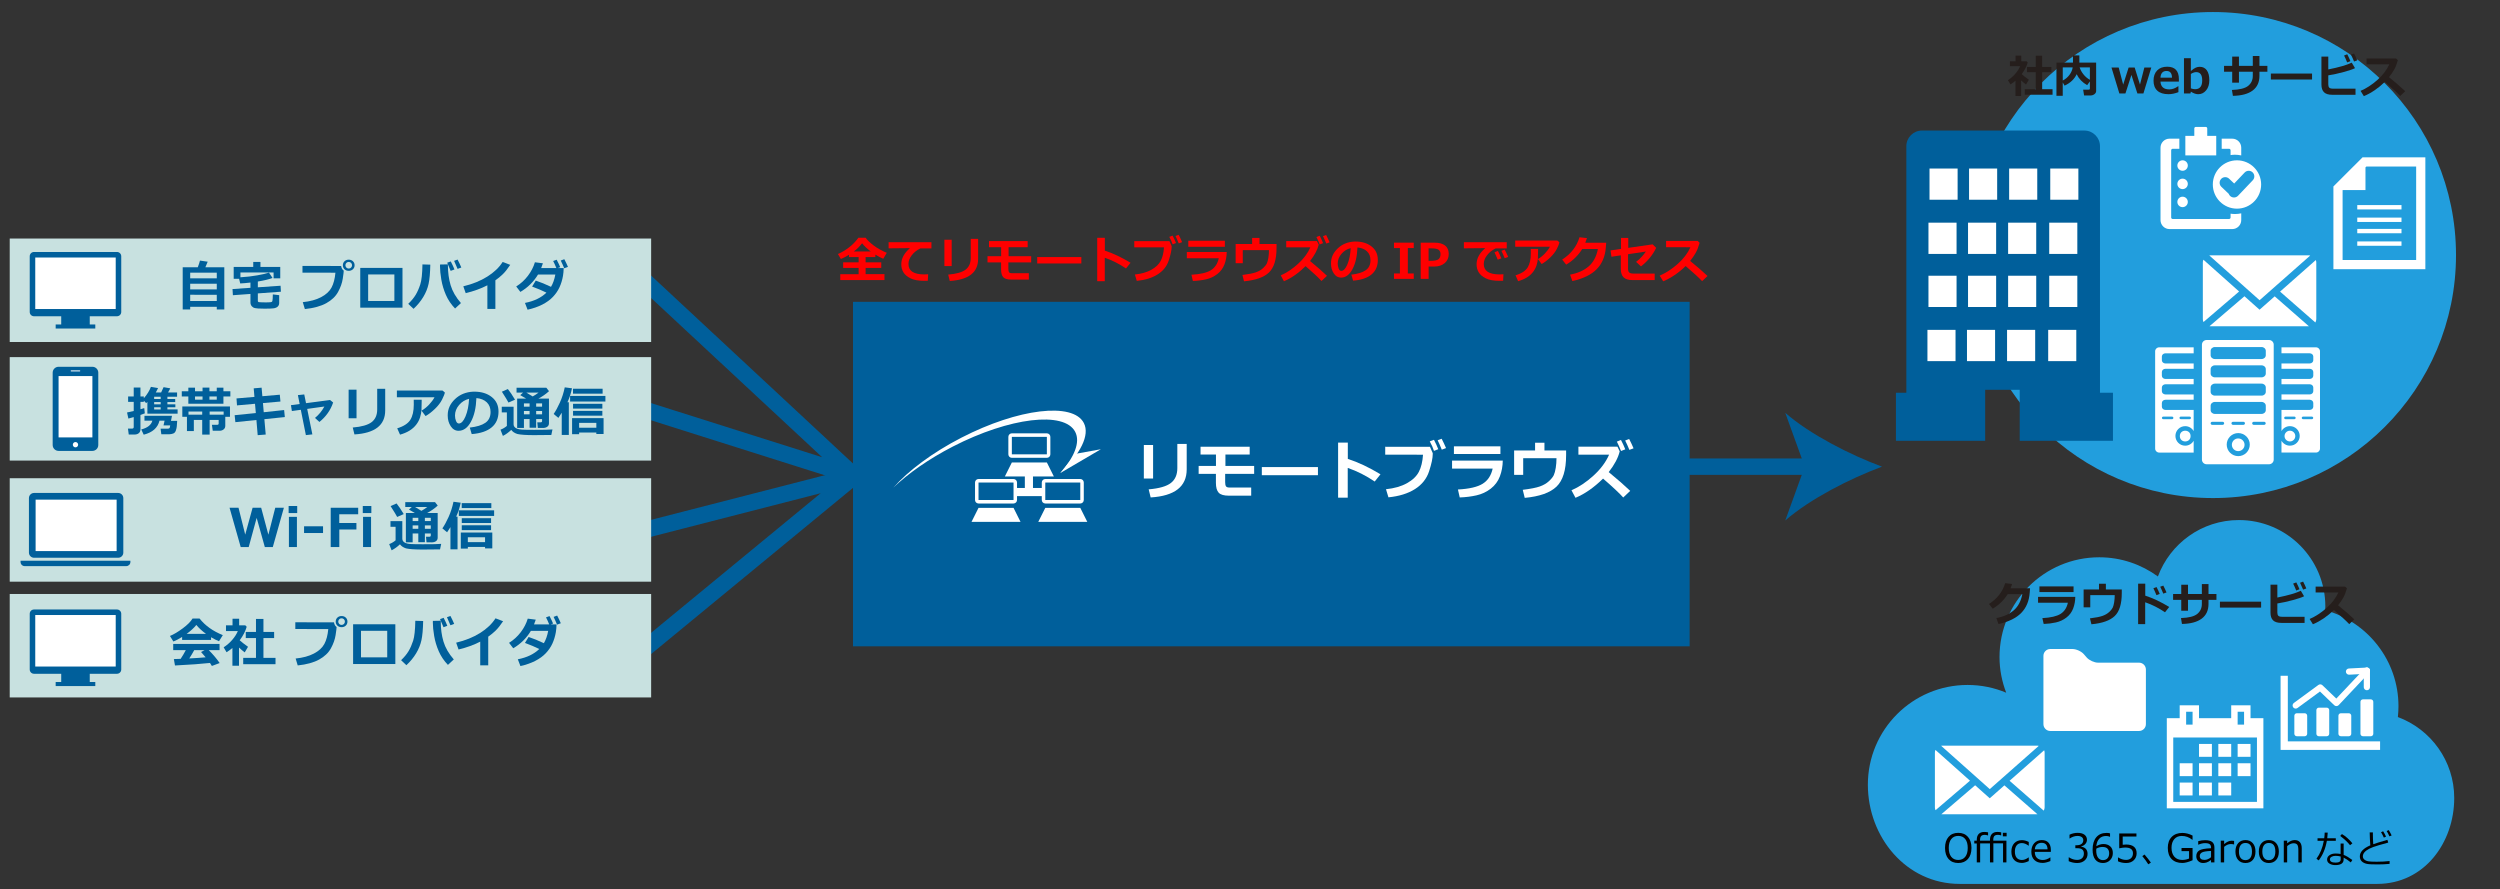
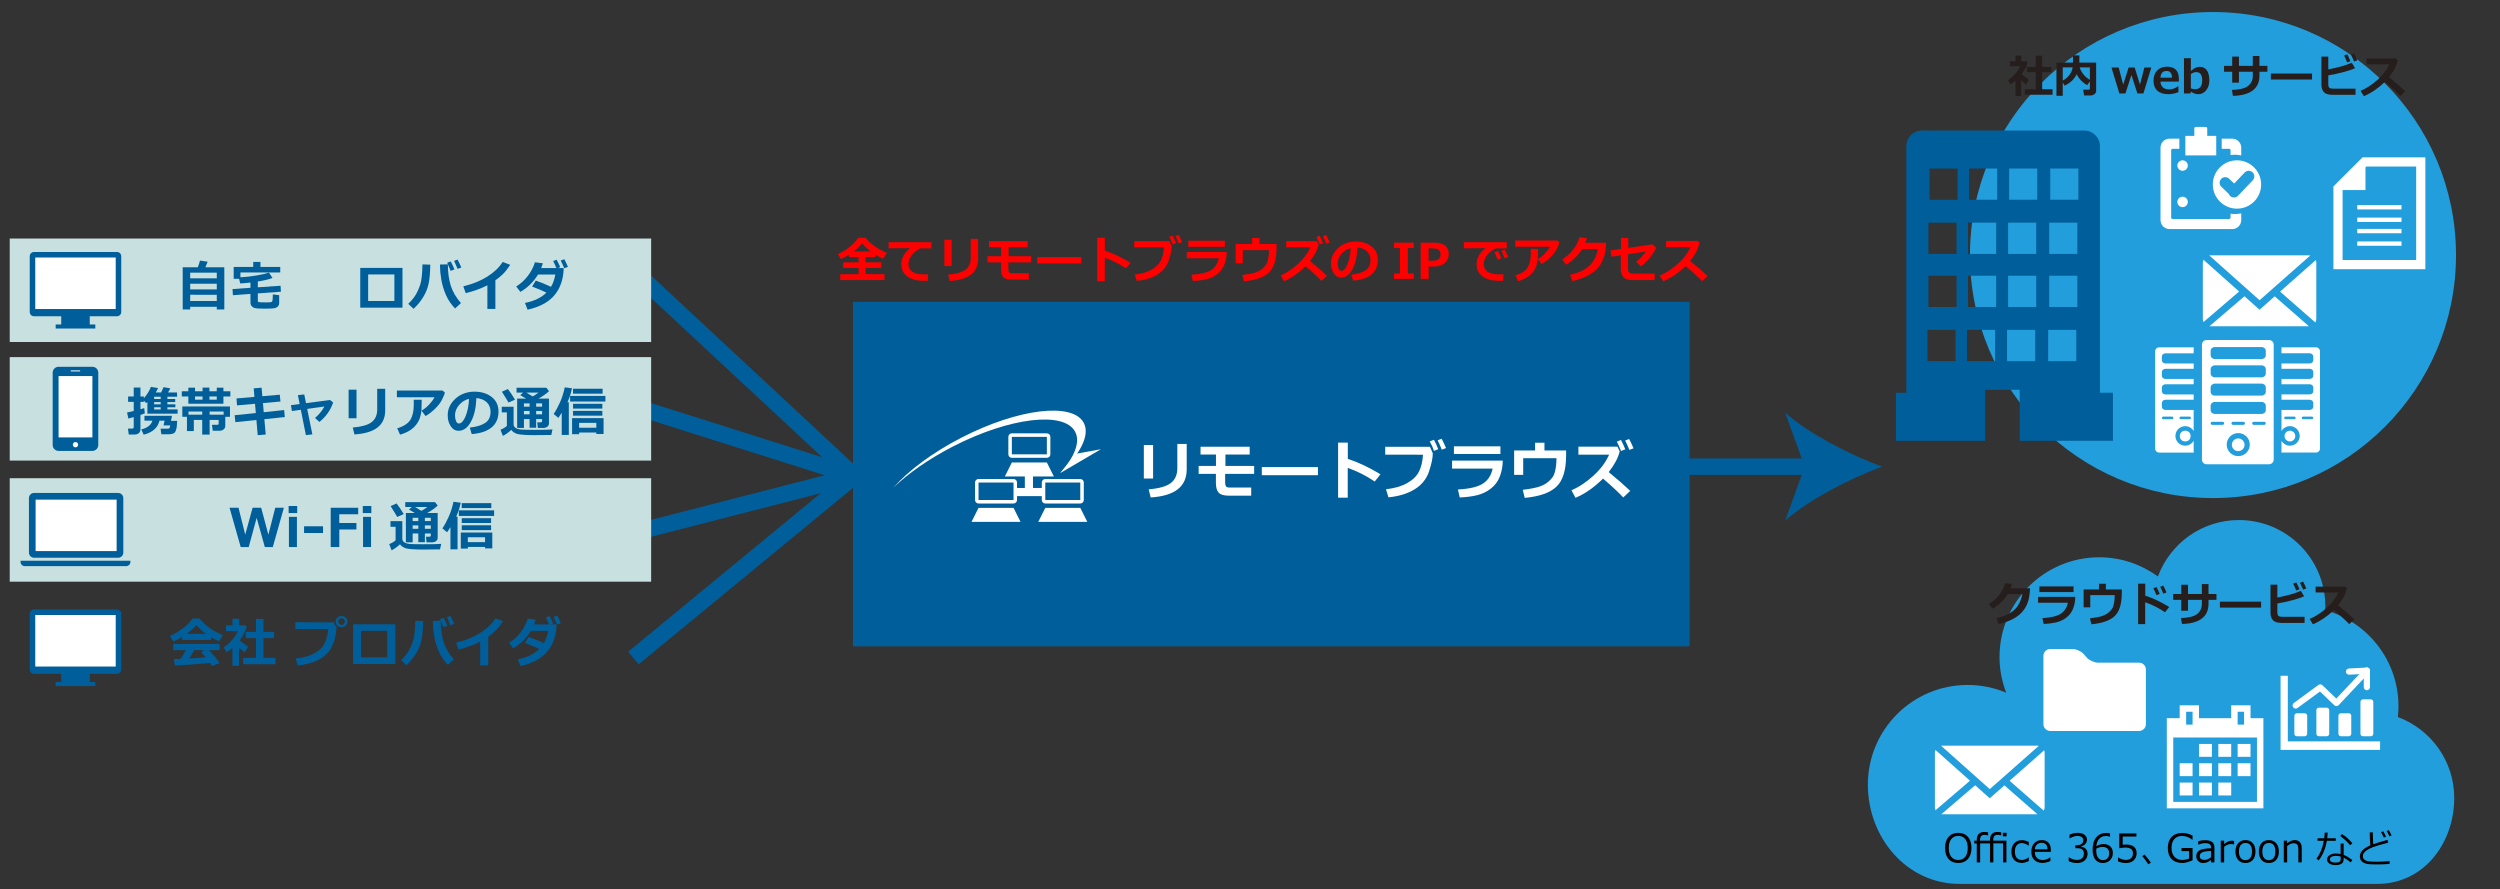
<svg xmlns="http://www.w3.org/2000/svg" version="1.1" id="レイヤー_1" x="0px" y="0px" width="762px" height="271px" viewBox="0 0 762 271" enable-background="new 0 0 762 271" xml:space="preserve">
  <rect x="0" y="0" width="762" height="271" fill="#333333" stroke="none" />
  <polyline fill="none" stroke="#005F9B" stroke-width="5" stroke-miterlimit="10" points="189.986,122.808 260.433,145.104   195.025,84.223 " />
  <polyline fill="none" stroke="#005F9B" stroke-width="5" stroke-miterlimit="10" points="188.59,163.563 260.433,145.104   193.063,200.557 " />
  <g>
    <g>
      <line fill="none" stroke="#005F9B" stroke-width="5" stroke-miterlimit="10" x1="504.872" y1="142.238" x2="552.813" y2="142.238" />
      <g>
        <path fill="#005F9B" d="M573.635,142.238c-9.798,3.635-21.953,9.838-29.487,16.408l5.935-16.408l-5.935-16.404     C551.682,132.404,563.838,138.605,573.635,142.238z" />
      </g>
    </g>
  </g>
  <circle fill="#229EDD" cx="674.519" cy="77.738" r="74.072" />
  <g>
    <path fill="#FFFFFF" d="M688.719,91.51l15.43-13.621c-0.104-0.015-0.197-0.061-0.307-0.061h-30.254   c-0.064,0-0.122,0.031-0.188,0.038L688.719,91.51z" />
    <path fill="#FFFFFF" d="M706.005,79.989c0-0.257-0.063-0.496-0.146-0.724l-10.896,9.618l10.755,9.41   c0.165-0.308,0.288-0.641,0.288-1.016V79.989L706.005,79.989z" />
    <path fill="#FFFFFF" d="M671.594,79.154c-0.105,0.257-0.168,0.539-0.168,0.835v17.289c0,0.316,0.075,0.61,0.196,0.881l10.855-9.308   L671.594,79.154z" />
    <path fill="#FFFFFF" d="M693.328,90.324l-4.617,4.076l-4.604-4.101l-10.637,9.116c0.041,0.002,0.074,0.021,0.115,0.021h30.156   L693.328,90.324z" />
  </g>
  <g>
    <path fill="#FFFFFF" d="M680.396,42.267h-3.222v3.081h2.248c0.252,0,0.456,0.205,0.456,0.455v1.466   c0.433-0.063,0.87-0.108,1.321-0.108c0.661,0,1.307,0.077,1.93,0.211v-2.37C683.131,43.498,681.899,42.267,680.396,42.267" />
    <path fill="#FFFFFF" d="M679.88,65.129v1.162c0,0.249-0.204,0.455-0.454,0.455H662.23c-0.252,0-0.456-0.206-0.456-0.455V45.803   c0-0.25,0.204-0.455,0.456-0.455h2.035v-3.081h-3.009c-1.504,0-2.733,1.231-2.733,2.735v22.089c0,1.502,1.229,2.733,2.733,2.733   h19.141c1.504,0,2.733-1.229,2.733-2.733v-2.066c-0.624,0.133-1.268,0.211-1.931,0.211C680.75,65.236,680.313,65.192,679.88,65.129   " />
    <path fill="#FFFFFF" d="M672.77,41.421v-2.279c0-0.25-0.204-0.455-0.453-0.455h-3.039c-0.25,0-0.455,0.205-0.455,0.455v2.279   h-2.731v5.951h9.415v-5.951H672.77z" />
    <path fill="#FFFFFF" d="M666.846,50.458c0,0.881-0.714,1.595-1.597,1.595c-0.88,0-1.594-0.714-1.594-1.595s0.714-1.596,1.594-1.596   C666.133,48.862,666.846,49.577,666.846,50.458" />
-     <path fill="#FFFFFF" d="M666.846,56.047c0,0.88-0.714,1.595-1.597,1.595c-0.88,0-1.594-0.715-1.594-1.595   c0-0.881,0.714-1.595,1.594-1.595C666.133,54.452,666.846,55.166,666.846,56.047" />
    <path fill="#FFFFFF" d="M666.846,61.547c0,0.879-0.714,1.595-1.597,1.595c-0.88,0-1.594-0.716-1.594-1.595   c0-0.881,0.714-1.596,1.594-1.596C666.133,59.952,666.846,60.667,666.846,61.547" />
    <path fill="#FFFFFF" d="M681.831,48.864c-4.068,0-7.365,3.297-7.365,7.367c0,4.067,3.297,7.367,7.365,7.367s7.366-3.3,7.366-7.367   C689.197,52.161,685.899,48.864,681.831,48.864 M686.649,54.941l-4.494,4.725c-0.646,0.681-1.732,0.708-2.415,0.06   c-0.194-0.186-0.331-0.411-0.418-0.647l-2.248-2.137c-0.684-0.648-0.708-1.735-0.063-2.417c0.646-0.682,1.733-0.708,2.415-0.062   l1.554,1.477l3.19-3.356c0.646-0.681,1.734-0.708,2.414-0.061C687.27,53.172,687.297,54.259,686.649,54.941" />
  </g>
  <g>
    <path fill="#FFFFFF" d="M699.607,132.914c0,0.906-0.732,1.641-1.64,1.641c-0.903,0-1.639-0.734-1.639-1.641   c0-0.902,0.733-1.637,1.639-1.637C698.875,131.277,699.607,132.012,699.607,132.914z" />
    <path fill="#FFFFFF" d="M705.913,105.865h-10.519v1.818h8.604c0.604,0,1.093,0.441,1.093,0.984v1.131   c0,0.543-0.487,0.984-1.093,0.984h-8.604v1.621h8.604c0.604,0,1.093,0.441,1.093,0.986v1.131c0,0.543-0.487,0.984-1.093,0.984   h-8.604v1.621h8.604c0.604,0,1.093,0.441,1.093,0.986v1.13c0,0.544-0.487,0.983-1.093,0.983h-8.604v1.623h8.604   c0.604,0,1.093,0.44,1.093,0.984v1.131c0,0.543-0.487,0.983-1.093,0.983h-8.604v6.448c0.514-0.896,1.477-1.502,2.584-1.502   c1.643,0,2.976,1.332,2.976,2.977c0,1.644-1.333,2.977-2.976,2.977c-1.107,0-2.07-0.606-2.584-1.503v3.6h10.519   c0.676,0,1.222-0.539,1.222-1.201v-29.674C707.135,106.404,706.589,105.865,705.913,105.865z M699.322,127.766h-2.705   c-0.217,0-0.394-0.176-0.394-0.392c0-0.214,0.177-0.39,0.394-0.39h2.705c0.216,0,0.392,0.176,0.392,0.39   C699.714,127.59,699.538,127.766,699.322,127.766z M704.674,127.766h-2.705c-0.217,0-0.393-0.176-0.393-0.392   c0-0.214,0.176-0.39,0.393-0.39h2.705c0.216,0,0.393,0.176,0.393,0.39C705.064,127.59,704.889,127.766,704.674,127.766z" />
    <circle fill="#FFFFFF" cx="682.207" cy="135.57" r="1.935" />
    <path fill="#FFFFFF" d="M691.588,103.631h-18.999c-0.796,0-1.44,0.635-1.44,1.42v35.037c0,0.785,0.646,1.42,1.44,1.42h18.999   c0.796,0,1.44-0.635,1.44-1.42v-35.037C693.028,104.266,692.384,103.631,691.588,103.631z M677.461,129.49h-3.192   c-0.256,0-0.463-0.208-0.463-0.463c0-0.254,0.207-0.461,0.463-0.461h3.192c0.256,0,0.463,0.207,0.463,0.461   C677.924,129.282,677.717,129.49,677.461,129.49z M682.218,139.031c-1.939,0-3.516-1.574-3.516-3.515s1.574-3.514,3.516-3.514   c1.94,0,3.516,1.573,3.516,3.514S684.158,139.031,682.218,139.031z M680.148,129.027c0-0.254,0.207-0.461,0.462-0.461h3.192   c0.256,0,0.461,0.207,0.461,0.461c0,0.255-0.205,0.463-0.461,0.463h-3.192C680.355,129.49,680.148,129.282,680.148,129.027z    M690.123,129.49h-3.194c-0.256,0-0.462-0.208-0.462-0.463c0-0.254,0.206-0.461,0.462-0.461h3.194c0.254,0,0.461,0.207,0.461,0.461   C690.584,129.282,690.377,129.49,690.123,129.49z M690.613,125.002c0,0.642-0.577,1.162-1.288,1.162h-14.234   c-0.711,0-1.29-0.521-1.29-1.162v-1.336c0-0.642,0.579-1.161,1.29-1.161h14.234c0.711,0,1.288,0.52,1.288,1.161V125.002   L690.613,125.002z M690.613,119.427c0,0.642-0.577,1.162-1.288,1.162h-14.234c-0.711,0-1.29-0.521-1.29-1.162v-1.336   c0-0.642,0.579-1.161,1.29-1.161h14.234c0.711,0,1.288,0.52,1.288,1.161V119.427L690.613,119.427z M690.613,113.852   c0,0.642-0.577,1.162-1.288,1.162h-14.234c-0.711,0-1.29-0.521-1.29-1.162v-1.336c0-0.642,0.579-1.162,1.29-1.162h14.234   c0.711,0,1.288,0.521,1.288,1.162V113.852L690.613,113.852z M690.613,108.276c0,0.642-0.577,1.161-1.288,1.161h-14.234   c-0.711,0-1.29-0.52-1.29-1.161v-1.337c0-0.641,0.579-1.162,1.29-1.162h14.234c0.711,0,1.288,0.521,1.288,1.162V108.276   L690.613,108.276z" />
    <circle fill="#FFFFFF" cx="666.052" cy="132.916" r="1.638" />
    <path fill="#FFFFFF" d="M656.888,107.068v29.674c0,0.662,0.546,1.201,1.222,1.201h10.52v-3.6c-0.514,0.896-1.477,1.503-2.586,1.503   c-1.643,0-2.976-1.333-2.976-2.977c0-1.645,1.333-2.977,2.976-2.977c1.109,0,2.072,0.605,2.586,1.502v-6.448h-8.604   c-0.604,0-1.092-0.44-1.092-0.983v-1.131c0-0.544,0.487-0.984,1.092-0.984h8.604v-1.623h-8.604c-0.604,0-1.092-0.439-1.092-0.983   v-1.13c0-0.545,0.487-0.986,1.092-0.986h8.604v-1.621h-8.604c-0.604,0-1.092-0.441-1.092-0.984v-1.131   c0-0.545,0.487-0.986,1.092-0.986h8.604v-1.621h-8.604c-0.604,0-1.092-0.441-1.092-0.984v-1.131c0-0.543,0.487-0.984,1.092-0.984   h8.604v-1.818h-10.52C657.434,105.865,656.888,106.404,656.888,107.068z M664.31,127.374c0-0.214,0.175-0.39,0.391-0.39h2.706   c0.216,0,0.392,0.176,0.392,0.39c0,0.216-0.176,0.392-0.392,0.392H664.7C664.483,127.766,664.31,127.59,664.31,127.374z    M658.959,127.374c0-0.214,0.175-0.39,0.391-0.39h2.705c0.217,0,0.393,0.176,0.393,0.39c0,0.216-0.176,0.392-0.393,0.392h-2.705   C659.134,127.766,658.959,127.59,658.959,127.374z" />
  </g>
  <g>
-     <rect x="583" y="48" fill="#FFFFFF" width="54" height="64" />
    <path fill="#005F9B" d="M640.074,119.703V44.546c0-2.615-2.146-4.757-4.763-4.757h-49.497c-2.622,0-4.763,2.142-4.763,4.757v75.157   h-3.171v14.656h27.203v-15.558h10.523v15.558h28.421v-14.656H640.074z M596.047,110.07h-8.565v-9.521h8.565V110.07z    M596.362,93.571h-8.566v-9.519h8.566V93.571z M596.362,77.389h-8.566v-9.522h8.566V77.389z M596.682,60.886h-8.567v-9.52h8.567   V60.886z M608.102,110.07h-8.566v-9.521h8.566V110.07z M608.423,93.571h-8.567v-9.519h8.567V93.571z M608.423,77.389h-8.567v-9.522   h8.567V77.389z M608.736,60.886h-8.567v-9.52h8.567V60.886z M620.321,110.07h-8.571v-9.521h8.571V110.07z M620.639,93.571h-8.566   v-9.519h8.566V93.571z M620.639,77.389h-8.566v-9.522h8.566V77.389z M620.956,60.886h-8.569v-9.52h8.569V60.886L620.956,60.886z    M632.854,110.07h-8.565v-9.521h8.565V110.07z M633.169,93.571h-8.567v-9.519h8.567V93.571z M633.169,77.389h-8.567v-9.522h8.567   V77.389z M633.487,60.886h-8.569v-9.52h8.569V60.886L633.487,60.886z" />
  </g>
  <g>
    <path fill="#FFFFFF" d="M720.1,47.957l-8.877,8.875v25.225h28.026v-34.1H720.1z M736.445,79.253h-22.421V57.994l0.071-0.072h6.901   V51.02l0.261-0.26h15.188V79.253z" />
    <rect x="718.495" y="69.769" fill="#FFFFFF" width="13.481" height="1.327" />
    <rect x="718.495" y="73.586" fill="#FFFFFF" width="13.481" height="1.328" />
    <rect x="718.495" y="62.507" fill="#FFFFFF" width="13.481" height="1.327" />
    <rect x="718.495" y="66.326" fill="#FFFFFF" width="13.481" height="1.327" />
  </g>
  <g>
    <path fill="#251E1C" d="M616.039,29.269h-1.723v-4.655c-0.479,0.406-0.99,0.777-1.537,1.114l-0.761-1.292   c0.83-0.533,1.574-1.178,2.232-1.935c0.657-0.757,1.151-1.529,1.479-2.317h-3.104v-1.511h1.716v-1.736h1.735v1.736h1.612   l0.363,0.376c-0.334,1.176-0.942,2.358-1.832,3.548c0.424,0.396,1.149,0.964,2.181,1.702l-0.867,1.47   c-0.554-0.428-1.052-0.85-1.498-1.265v4.765H616.039z M625.617,28.866h-8.471v-1.668h3.35v-5.195h-2.68v-1.606h2.68v-3.404h1.955   v3.404h2.804v1.606h-2.804v5.195h3.166V28.866z" />
    <path fill="#251E1C" d="M638.906,27.731c0,0.383-0.174,0.707-0.521,0.971c-0.349,0.264-0.744,0.396-1.188,0.396h-1.963   l-0.293-1.777h1.682c0.25,0,0.375-0.112,0.375-0.335v-2.181l-0.825,1.148c-1.44-0.797-2.511-1.91-3.207-3.336   c-0.69,1.508-1.918,2.67-3.679,3.486l-0.562-0.971v4.067h-1.92V19.077h5.037v-2.194h1.949v2.194h5.112L638.906,27.731   L638.906,27.731z M631.757,20.546h-3.028v3.999c0.834-0.433,1.518-1.009,2.047-1.729C631.305,22.096,631.634,21.339,631.757,20.546   z M636.998,24.327v-3.78h-3.123c0.214,0.693,0.593,1.388,1.136,2.085C635.552,23.329,636.216,23.894,636.998,24.327z" />
    <path fill="#251E1C" d="M655.716,20.581l-2.406,7.916h-1.831l-1.824-5.653l-1.826,5.653h-1.846l-2.406-7.916h2.201l1.367,5.209   l1.661-5.209h1.839l1.62,5.195l1.332-5.195H655.716z" />
    <path fill="#251E1C" d="M664.123,24.867h-5.61c0.091,1.586,0.989,2.379,2.698,2.379c0.896,0,1.791-0.324,2.693-0.971h0.076v1.818   c-1.072,0.41-2.078,0.615-3.021,0.615c-1.485,0-2.618-0.353-3.396-1.06c-0.779-0.707-1.169-1.725-1.169-3.056   c0-1.322,0.369-2.362,1.106-3.121c0.738-0.759,1.756-1.138,3.056-1.138c2.38,0,3.567,1.265,3.567,3.794V24.867L664.123,24.867z    M662.025,23.677c-0.021-1.363-0.572-2.044-1.662-2.044c-1.156,0-1.774,0.681-1.853,2.044H662.025z" />
    <path fill="#251E1C" d="M667.781,27.936l-0.138,0.561h-1.969v-10.76h2.099v3.903c0.61-0.515,1.108-0.857,1.493-1.025   c0.386-0.168,0.791-0.253,1.222-0.253c0.931,0,1.647,0.358,2.156,1.073c0.508,0.715,0.762,1.72,0.762,3.015   c0,1.267-0.321,2.294-0.971,3.083c-0.646,0.789-1.453,1.183-2.421,1.183C669.324,28.715,668.578,28.456,667.781,27.936z    M667.773,22.542v4.389c0.465,0.173,0.891,0.26,1.278,0.26c1.453,0,2.181-0.896,2.181-2.687c0-1.682-0.607-2.522-1.824-2.522   C668.91,21.982,668.367,22.169,667.773,22.542z" />
    <path fill="#251E1C" d="M688.678,20.082h2.42v1.791h-2.42v1.265c0,1.932-0.688,3.416-2.063,4.45   c-1.375,1.035-3.386,1.577-6.028,1.627l-0.294-1.798c2.388-0.082,4.046-0.505,4.97-1.268c0.926-0.763,1.389-1.767,1.389-3.011   v-1.265h-4.219v3.322h-2.058v-3.322h-2.487v-1.791h2.487v-2.823h2.058v2.823h4.219V17.06h2.029L688.678,20.082L688.678,20.082z" />
    <path fill="#251E1C" d="M704.716,24.238h-12.558V22.42h12.558V24.238z" />
    <path fill="#251E1C" d="M717.964,28.893h-7.056c-1.166,0-2.015-0.257-2.543-0.772c-0.526-0.515-0.793-1.299-0.793-2.352v-8.524   h2.092v3.917c3.269-0.652,5.651-1.342,7.149-2.071l0.998,1.682c-0.655,0.333-1.805,0.724-3.444,1.172   c-1.641,0.448-3.207,0.79-4.703,1.022v2.762c0,0.442,0.099,0.769,0.291,0.981s0.604,0.318,1.233,0.318h6.773L717.964,28.893   L717.964,28.893z M716.412,18.639l-0.998,0.383c-0.375-0.925-0.686-1.627-0.938-2.105l0.966-0.376   C715.824,17.274,716.146,17.974,716.412,18.639z M718.496,18.393l-0.978,0.362c-0.301-0.748-0.614-1.447-0.942-2.099l0.942-0.354   C717.855,16.948,718.182,17.646,718.496,18.393z" />
    <path fill="#251E1C" d="M733.111,27.799l-1.537,1.47c-0.808-0.879-2.364-2.313-4.676-4.3c-2.023,1.955-4.156,3.402-6.398,4.341   l-0.997-1.613c1.739-0.743,3.438-1.841,5.09-3.295c1.649-1.454,2.871-3.049,3.66-4.785l-6.927-0.007v-1.791h8.981l0.562,0.54   c-0.328,1.162-0.698,2.113-1.117,2.854c-0.416,0.741-0.944,1.507-1.581,2.3C730.139,25.113,731.785,26.542,733.111,27.799z" />
  </g>
  <path fill="#229EDD" d="M748.049,243.229c0-11.324-7.155-20.951-17.18-24.674c0.111-1.084,0.185-2.181,0.185-3.293  c0-14-9.475-25.756-22.354-29.289c0.016-0.369,0.063-0.738,0.063-1.113c0-14.553-11.797-26.346-26.347-26.346  c-11.331,0-20.963,7.164-24.686,17.197c-5.021-3.66-11.188-5.85-17.879-5.85c-16.788,0-30.398,13.611-30.398,30.404  c0,3.836,0.739,7.493,2.04,10.873c-3.62-1.521-7.596-2.363-11.77-2.363c-16.791,0-30.399,13.607-30.399,30.396  c0,15.986,11.695,30.246,28.016,30.246h127.188C738.944,269.42,748.049,256.824,748.049,243.229z" />
  <g>
    <path fill="#FFFFFF" d="M606.482,240.523l14.926-13.178c-0.102-0.015-0.19-0.06-0.296-0.06h-29.268   c-0.063,0-0.118,0.028-0.183,0.034L606.482,240.523z" />
    <path fill="#FFFFFF" d="M623.204,229.378c0-0.249-0.063-0.479-0.143-0.7l-10.54,9.305l10.403,9.104   c0.161-0.297,0.277-0.619,0.277-0.98L623.204,229.378L623.204,229.378z" />
    <path fill="#FFFFFF" d="M589.92,228.57c-0.104,0.248-0.163,0.521-0.163,0.808v16.724c0,0.309,0.071,0.592,0.189,0.854l10.502-9.005   L589.92,228.57z" />
    <path fill="#FFFFFF" d="M610.942,239.376l-4.467,3.942l-4.453-3.967l-10.288,8.817c0.04,0.001,0.071,0.021,0.11,0.021h29.173   L610.942,239.376z" />
  </g>
  <g>
    <rect x="670.259" y="226.752" fill="#FFFFFF" width="3.925" height="3.926" />
    <rect x="676.146" y="226.752" fill="#FFFFFF" width="3.925" height="3.926" />
    <rect x="682.032" y="226.752" fill="#FFFFFF" width="3.927" height="3.926" />
    <rect x="664.369" y="232.641" fill="#FFFFFF" width="3.927" height="3.926" />
    <rect x="670.259" y="232.641" fill="#FFFFFF" width="3.925" height="3.926" />
    <rect x="676.146" y="232.641" fill="#FFFFFF" width="3.925" height="3.926" />
    <rect x="682.032" y="232.641" fill="#FFFFFF" width="3.927" height="3.926" />
    <rect x="664.369" y="238.527" fill="#FFFFFF" width="3.927" height="3.924" />
    <rect x="670.259" y="238.527" fill="#FFFFFF" width="3.925" height="3.924" />
    <rect x="676.146" y="238.527" fill="#FFFFFF" width="3.925" height="3.924" />
    <path fill="#FFFFFF" d="M685.959,218.902v-3.926h-5.889v3.926h-9.813v-3.926h-5.89v3.926h-3.925v27.475h29.438v-27.475H685.959z    M682.032,216.939h1.962v3.924h-1.962V216.939z M666.334,216.939h1.962v3.924h-1.962V216.939z M687.921,244.414h-25.514v-19.626   h25.514V244.414z" />
  </g>
  <g>
    <path fill="#FFFFFF" d="M699.729,215.977c-0.293,0-0.58-0.135-0.766-0.389c-0.312-0.422-0.22-1.016,0.202-1.324l7.483-5.492   c0.371-0.273,0.886-0.239,1.218,0.078l4.237,4.074l8.628-9.156c0.357-0.381,0.959-0.396,1.339-0.041   c0.381,0.359,0.398,0.959,0.04,1.342l-9.284,9.854c-0.174,0.186-0.413,0.291-0.666,0.298c-0.254,0.009-0.498-0.09-0.682-0.265   l-4.352-4.186l-6.843,5.022C700.117,215.916,699.923,215.977,699.729,215.977z" />
    <path fill="#FFFFFF" d="M715.974,205.648c-0.5,0-0.919-0.395-0.944-0.897c-0.027-0.522,0.373-0.968,0.896-0.995l5.446-0.285   c0.525-0.027,0.971,0.375,0.995,0.897c0.027,0.521-0.373,0.967-0.896,0.995l-5.446,0.283   C716.008,205.648,715.991,205.648,715.974,205.648z" />
    <path fill="#FFFFFF" d="M721.422,210.387c-0.521,0-0.946-0.426-0.946-0.947v-5.021c0-0.522,0.425-0.944,0.946-0.944   c0.523,0,0.947,0.422,0.947,0.944v5.021C722.369,209.961,721.945,210.387,721.422,210.387z" />
    <path fill="#FFFFFF" d="M703.231,223.648c0,0.42-0.34,0.758-0.759,0.758h-2.399c-0.418,0-0.758-0.338-0.758-0.758v-5.494   c0-0.418,0.34-0.758,0.758-0.758h2.399c0.419,0,0.759,0.34,0.759,0.758V223.648z" />
    <path fill="#FFFFFF" d="M709.947,223.648c0,0.42-0.339,0.758-0.757,0.758h-2.401c-0.418,0-0.758-0.338-0.758-0.758v-7.199   c0-0.42,0.34-0.758,0.758-0.758h2.401c0.418,0,0.757,0.338,0.757,0.758V223.648z" />
    <path fill="#FFFFFF" d="M716.664,223.648c0,0.42-0.34,0.758-0.758,0.758h-2.399c-0.419,0-0.759-0.338-0.759-0.758v-5.494   c0-0.418,0.34-0.758,0.759-0.758h2.399c0.418,0,0.758,0.34,0.758,0.758V223.648z" />
    <path fill="#FFFFFF" d="M723.381,223.648c0,0.42-0.341,0.758-0.759,0.758h-2.399c-0.419,0-0.758-0.338-0.758-0.758v-9.729   c0-0.417,0.339-0.757,0.758-0.757h2.399c0.419,0,0.759,0.34,0.759,0.757V223.648z" />
    <polygon fill="#FFFFFF" points="697.328,225.969 697.328,205.975 695.12,205.975 695.12,225.969 695.12,228.572 697.328,228.572    725.449,228.572 725.449,225.969  " />
  </g>
  <path fill="#FFFFFF" d="M622.837,220.721c0,1.146,0.938,2.082,2.084,2.082h27.067c1.146,0,2.082-0.938,2.082-2.082v-16.658  c0-1.145-0.938-2.082-2.082-2.082h-12.494c-1.146,0-2.697-0.705-3.453-1.564l-0.9-1.033c-0.754-0.859-2.31-1.564-3.453-1.564h-6.768  c-1.146,0-2.084,0.938-2.084,2.082L622.837,220.721L622.837,220.721z" />
  <g>
    <path fill="#251E1C" d="M618.759,179.313l-0.097,1.309c-0.188,2.559-1.048,4.621-2.584,6.195c-1.535,1.574-3.85,2.705-6.938,3.395   l-0.655-1.822c2.195-0.416,3.962-1.199,5.294-2.354c1.334-1.153,2.21-2.803,2.629-4.943h-4.457   c-1.167,1.859-2.69,3.342-4.572,4.443l-1.136-1.44c2.493-1.601,4.137-3.716,4.93-6.345l2.126,0.236   c-0.173,0.521-0.333,0.964-0.479,1.326H618.759z" />
    <path fill="#251E1C" d="M632.547,181.932c-0.015,1.254-0.229,2.433-0.646,3.533c-0.418,1.104-1.099,2.021-2.041,2.752   c-0.943,0.731-2.015,1.23-3.209,1.5c-1.197,0.27-2.441,0.424-3.736,0.465l-0.402-1.776c2.543-0.138,4.392-0.565,5.544-1.291   c1.153-0.726,1.896-1.854,2.229-3.392h-9.085v-1.791H632.547z M632.02,180.461h-10.403v-1.723h10.403V180.461z" />
    <path fill="#251E1C" d="M646.718,180.77c0,3.295-0.718,5.627-2.149,6.996c-1.433,1.369-3.803,2.207-7.104,2.512l-0.444-1.805   c1.731-0.209,3.008-0.459,3.825-0.752c0.816-0.291,1.495-0.686,2.033-1.182c0.537-0.497,0.897-0.945,1.084-1.348   c0.185-0.4,0.33-0.946,0.439-1.637c0.108-0.691,0.164-1.408,0.164-2.15h-7.451v3.719h-2.029v-5.455h4.688v-1.736h2.099v1.736h4.848   L646.718,180.77L646.718,180.77z" />
    <path fill="#251E1C" d="M661.182,185l-1.292,1.621c-1.94-1.316-3.952-2.334-6.036-3.049v6.664H651.7v-12.332h2.175v3.65   C656.18,182.298,658.616,183.445,661.182,185z M658.283,181.021l-0.998,0.383c-0.374-0.926-0.687-1.627-0.938-2.105l0.965-0.375   C657.695,179.656,658.019,180.355,658.283,181.021z M660.354,180.578l-0.983,0.361c-0.318-0.797-0.631-1.496-0.938-2.1l0.938-0.351   C659.744,179.208,660.072,179.902,660.354,180.578z" />
    <path fill="#251E1C" d="M673.151,181.049h2.42v1.791h-2.42v1.266c0,1.934-0.688,3.416-2.063,4.449   c-1.376,1.035-3.387,1.577-6.029,1.627l-0.294-1.797c2.389-0.082,4.045-0.506,4.971-1.269c0.925-0.763,1.388-1.767,1.388-3.011   v-1.268h-4.218v3.322h-2.059v-3.322h-2.487v-1.791h2.487v-2.82h2.059v2.82h4.218v-3.021h2.03L673.151,181.049L673.151,181.049z" />
    <path fill="#251E1C" d="M689.188,185.205H676.63v-1.818h12.558V185.205z" />
    <path fill="#251E1C" d="M702.438,189.861h-7.056c-1.167,0-2.016-0.258-2.543-0.773c-0.528-0.516-0.793-1.299-0.793-2.352v-8.523   h2.092v3.916c3.269-0.65,5.65-1.342,7.149-2.07l0.998,1.683c-0.655,0.332-1.806,0.724-3.444,1.173   c-1.641,0.447-3.208,0.789-4.703,1.021v2.762c0,0.443,0.098,0.771,0.29,0.981c0.193,0.212,0.604,0.316,1.233,0.316h6.773   L702.438,189.861L702.438,189.861z M700.885,179.607l-0.998,0.383c-0.374-0.926-0.687-1.627-0.938-2.105l0.964-0.377   C700.298,178.242,700.62,178.941,700.885,179.607z M702.97,179.361l-0.979,0.361c-0.302-0.748-0.615-1.447-0.942-2.1l0.942-0.354   C702.329,177.916,702.655,178.613,702.97,179.361z" />
    <path fill="#251E1C" d="M717.586,188.768l-1.538,1.469c-0.808-0.879-2.365-2.313-4.677-4.299c-2.022,1.955-4.155,3.401-6.397,4.34   l-0.998-1.611c1.741-0.742,3.438-1.841,5.091-3.295c1.65-1.453,2.872-3.051,3.659-4.785l-6.925-0.006v-1.791h8.981l0.562,0.539   c-0.328,1.161-0.699,2.111-1.117,2.854c-0.416,0.74-0.944,1.506-1.582,2.299C714.611,186.08,716.26,187.51,717.586,188.768z" />
  </g>
  <path d="M596.871,263.046c-1.254,0-2.238-0.405-2.953-1.216s-1.072-1.938-1.072-3.378c0-1.438,0.359-2.563,1.076-3.378  c0.717-0.815,1.699-1.223,2.949-1.223c1.254,0,2.24,0.407,2.957,1.223c0.717,0.814,1.074,1.939,1.074,3.378  c0,1.434-0.357,2.558-1.074,3.372S598.125,263.046,596.871,263.046z M596.877,254.784c-0.914,0-1.625,0.319-2.133,0.961  c-0.508,0.641-0.762,1.543-0.762,2.707s0.254,2.065,0.762,2.704s1.219,0.958,2.133,0.958c0.91,0,1.619-0.319,2.127-0.958  s0.762-1.54,0.762-2.704c0-1.173-0.254-2.076-0.762-2.713C598.496,255.102,597.787,254.784,596.877,254.784z" />
  <path d="M607.576,257.063v5.801h-1.031v-5.801h-2.994v5.801h-1.031v-5.782h-0.756v-0.838h0.756v-0.259  c0-0.776,0.195-1.373,0.586-1.786c0.392-0.414,0.949-0.621,1.677-0.621c0.354,0,0.75,0.039,1.184,0.116v0.949h-0.035  c-0.358-0.117-0.678-0.176-0.955-0.176c-0.526,0-0.901,0.123-1.125,0.369c-0.223,0.246-0.334,0.65-0.334,1.213v0.193h3.029v-0.258  c0-0.781,0.195-1.379,0.586-1.791c0.392-0.411,0.947-0.617,1.67-0.617c0.345,0,0.732,0.039,1.166,0.117v0.943h-0.035  c-0.358-0.117-0.674-0.177-0.942-0.177c-0.527,0-0.9,0.122-1.119,0.366s-0.328,0.648-0.328,1.216v0.199h4.014v6.62h-1.03v-5.801  h-2.95V257.063z M611.619,254.919h-1.154v-1.071h1.154V254.919z" />
  <path d="M618.369,262.46c-0.793,0.371-1.484,0.558-2.074,0.558c-1.02,0-1.811-0.3-2.375-0.896c-0.563-0.598-0.848-1.449-0.848-2.555  c0-1.082,0.291-1.935,0.873-2.555c0.582-0.621,1.367-0.933,2.354-0.933c0.652,0,1.342,0.183,2.068,0.545v1.147h-0.047  c-0.73-0.535-1.412-0.803-2.045-0.803c-0.677,0-1.201,0.225-1.576,0.674s-0.563,1.09-0.563,1.922s0.188,1.468,0.562,1.904  c0.373,0.438,0.897,0.656,1.578,0.656c0.651,0,1.334-0.264,2.045-0.791h0.047L618.369,262.46L618.369,262.46z" />
  <path d="M622.629,263.018c-1.102,0-1.955-0.299-2.563-0.895c-0.608-0.596-0.912-1.438-0.912-2.528c0-1.081,0.291-1.942,0.873-2.581  s1.354-0.957,2.313-0.957c0.875,0,1.556,0.262,2.037,0.784c0.482,0.522,0.724,1.271,0.724,2.238v0.567h-4.894  c0,0.797,0.217,1.41,0.648,1.838c0.431,0.428,1.026,0.642,1.789,0.642c0.758,0,1.516-0.265,2.272-0.791h0.047v1.119  C624.025,262.829,623.246,263.018,622.629,263.018z M620.209,258.868h3.885c-0.031-1.316-0.635-1.976-1.811-1.976  c-0.594,0-1.074,0.176-1.441,0.527S620.263,258.255,620.209,258.868z" />
  <path d="M630.539,262.495v-1.179h0.094c0.793,0.523,1.613,0.785,2.461,0.785c0.625,0,1.127-0.17,1.504-0.51s0.564-0.813,0.564-1.418  c0-0.563-0.164-0.977-0.492-1.242c-0.328-0.265-0.859-0.397-1.594-0.397h-0.516v-0.902h0.397c0.633,0,1.129-0.135,1.488-0.403  c0.358-0.27,0.539-0.648,0.539-1.138c0-0.414-0.156-0.733-0.472-0.958c-0.314-0.225-0.748-0.337-1.299-0.337  c-0.793,0-1.58,0.256-2.361,0.769h-0.063v-1.154c0.789-0.371,1.606-0.557,2.455-0.557c0.91,0,1.615,0.189,2.113,0.57  c0.497,0.381,0.745,0.896,0.745,1.544c0,0.478-0.166,0.902-0.498,1.277c-0.331,0.375-0.747,0.612-1.247,0.715v0.094  c1.284,0.23,1.928,0.972,1.928,2.222c0,0.809-0.295,1.473-0.885,1.992c-0.591,0.519-1.351,0.778-2.279,0.778  C632.236,263.046,631.375,262.861,630.539,262.495z" />
  <path d="M643.142,254.011v1.037h-0.069c-0.328-0.159-0.711-0.239-1.148-0.239c-0.863,0-1.553,0.273-2.067,0.822  c-0.516,0.549-0.816,1.313-0.902,2.288c0.738-0.44,1.457-0.662,2.156-0.662c0.854,0,1.551,0.237,2.084,0.712  c0.532,0.475,0.799,1.155,0.799,2.043c0,0.883-0.289,1.608-0.867,2.18c-0.578,0.57-1.297,0.854-2.156,0.854  c-0.996,0-1.77-0.347-2.321-1.04c-0.553-0.693-0.83-1.697-0.83-3.015c0-1.621,0.371-2.88,1.11-3.776  c0.74-0.896,1.797-1.345,3.172-1.345C642.513,253.87,642.861,253.917,643.142,254.011z M638.953,258.669  c-0.016,0.32-0.023,0.515-0.023,0.58c0,0.931,0.183,1.647,0.545,2.153c0.363,0.506,0.865,0.759,1.506,0.759  c0.591,0,1.054-0.185,1.39-0.554s0.504-0.887,0.504-1.551c0-0.551-0.158-1.006-0.475-1.365c-0.317-0.358-0.843-0.539-1.576-0.539  C640.185,258.152,639.563,258.325,638.953,258.669z" />
  <path d="M645.563,262.529v-1.172h0.094c0.762,0.496,1.555,0.744,2.379,0.744c0.633,0,1.141-0.181,1.521-0.541  c0.38-0.361,0.57-0.86,0.57-1.498c0-1.155-0.793-1.733-2.379-1.733c-0.453,0-1.055,0.078-1.805,0.233v-4.528h5.243v0.948h-4.188  v2.502c0.516-0.051,0.863-0.075,1.043-0.075c1.051,0,1.848,0.227,2.391,0.68s0.814,1.113,0.814,1.979  c0,0.875-0.293,1.591-0.881,2.146c-0.588,0.556-1.357,0.832-2.308,0.832C647.136,263.046,646.304,262.874,645.563,262.529z" />
  <path d="M655.594,262.923l-0.803,0.517c-0.508-0.836-1.115-1.668-1.822-2.496l0.687-0.48  C654.51,261.475,655.156,262.294,655.594,262.923z" />
  <path d="M668.294,262.208c-1.266,0.551-2.301,0.826-3.104,0.826c-1.406,0-2.498-0.398-3.277-1.195  c-0.778-0.797-1.17-1.93-1.17-3.397c0-1.426,0.396-2.543,1.189-3.353s1.879-1.213,3.258-1.213c1.02,0,2.053,0.269,3.1,0.803v1.283  h-0.082c-0.957-0.776-2.024-1.166-3.205-1.166c-0.969,0-1.729,0.324-2.286,0.974c-0.558,0.648-0.837,1.526-0.837,2.637  c0,1.16,0.291,2.066,0.871,2.722s1.375,0.981,2.388,0.981c0.741,0,1.436-0.142,2.08-0.422v-2.273h-2.291v-0.949h3.368  L668.294,262.208L668.294,262.208z" />
  <path d="M673.926,262.864v-0.738c-0.552,0.397-1.005,0.651-1.359,0.759c-0.355,0.108-0.717,0.161-1.084,0.161  c-0.59,0-1.08-0.194-1.471-0.586c-0.392-0.392-0.586-0.887-0.586-1.487c0-0.771,0.291-1.35,0.87-1.738  c0.58-0.387,1.789-0.619,3.63-0.693v-0.199c0-0.461-0.138-0.802-0.41-1.021c-0.273-0.221-0.754-0.331-1.441-0.331  c-0.604,0-1.279,0.155-2.021,0.469h-0.048v-1.071c0.73-0.199,1.435-0.3,2.109-0.3c0.98,0,1.699,0.183,2.154,0.548  s0.682,0.934,0.682,1.702v4.529h-1.025V262.864z M673.926,261.288v-1.922c-1.457,0.065-2.394,0.228-2.81,0.483  c-0.416,0.254-0.625,0.607-0.625,1.058c0,0.793,0.48,1.188,1.441,1.188C672.585,262.098,673.249,261.827,673.926,261.288z" />
  <path d="M676.891,262.864v-6.621h1.03v1.021c0.828-0.681,1.593-1.021,2.291-1.021c0.246,0,0.494,0.021,0.744,0.059v1.078h-0.041  c-0.323-0.078-0.651-0.116-0.983-0.116c-0.664,0-1.334,0.28-2.011,0.844v4.758L676.891,262.864L676.891,262.864z" />
  <path d="M684.414,263.046c-0.94,0-1.686-0.312-2.231-0.935s-0.82-1.475-0.82-2.553s0.275-1.932,0.826-2.561s1.293-0.943,2.227-0.943  c0.935,0,1.677,0.313,2.228,0.938s0.826,1.479,0.826,2.565s-0.273,1.938-0.822,2.559  C686.098,262.736,685.352,263.046,684.414,263.046z M684.414,256.936c-0.637,0-1.127,0.225-1.471,0.674s-0.516,1.1-0.516,1.951  c0,0.84,0.172,1.483,0.516,1.934c0.344,0.449,0.834,0.674,1.471,0.674c0.638,0,1.127-0.225,1.472-0.674  c0.344-0.449,0.516-1.094,0.516-1.934C686.4,257.811,685.738,256.936,684.414,256.936z" />
  <path d="M691.539,263.046c-0.94,0-1.686-0.312-2.231-0.935s-0.82-1.475-0.82-2.553s0.275-1.932,0.826-2.561s1.293-0.943,2.227-0.943  c0.935,0,1.677,0.313,2.228,0.938s0.826,1.479,0.826,2.565s-0.273,1.938-0.822,2.559  C693.223,262.736,692.477,263.046,691.539,263.046z M691.539,256.936c-0.637,0-1.127,0.225-1.471,0.674s-0.516,1.1-0.516,1.951  c0,0.84,0.172,1.483,0.516,1.934c0.344,0.449,0.834,0.674,1.471,0.674c0.638,0,1.127-0.225,1.472-0.674  c0.344-0.449,0.516-1.094,0.516-1.934C693.525,257.811,692.863,256.936,691.539,256.936z" />
  <g enable-background="new    ">
    <path d="M701.57,262.864h-1.031v-3.71c0-0.858-0.112-1.428-0.34-1.707c-0.227-0.279-0.6-0.42-1.119-0.42   c-0.613,0-1.264,0.285-1.951,0.855v4.98h-1.03v-6.621h1.03v0.797c0.777-0.656,1.545-0.984,2.304-0.984   c0.684,0,1.211,0.215,1.582,0.643c0.37,0.428,0.557,1.046,0.557,1.854L701.57,262.864L701.57,262.864z" />
  </g>
  <g enable-background="new    ">
    <path d="M709.492,253.779c-0.027,0.613-0.076,1.186-0.146,1.717h2.606v0.779h-2.725c-0.402,2.344-1.23,4.336-2.484,5.977   l-0.686-0.504c1.108-1.5,1.856-3.324,2.244-5.473h-1.916v-0.779h2.039c0.077-0.57,0.125-1.146,0.141-1.729L709.492,253.779z    M716.992,262.117l-0.469,0.744c-0.82-0.664-1.547-1.15-2.18-1.459v0.557c0,1.148-0.845,1.723-2.531,1.723   c-0.695,0-1.288-0.147-1.778-0.445c-0.49-0.297-0.735-0.707-0.735-1.229c0-0.573,0.25-1.026,0.747-1.358   c0.498-0.332,1.106-0.498,1.825-0.498c0.56,0,1.074,0.047,1.547,0.141v-3.176h0.927v3.451   C715.121,260.861,716.003,261.379,716.992,262.117z M713.441,261.063c-0.521-0.137-1.043-0.205-1.57-0.205   c-0.457,0-0.856,0.096-1.201,0.285c-0.344,0.188-0.516,0.449-0.516,0.781c0,0.664,0.592,0.996,1.775,0.996   c1.008,0,1.512-0.328,1.512-0.984V261.063L713.441,261.063z M717.016,257.043l-0.722,0.574c-0.723-0.914-1.723-1.854-3-2.818   l0.527-0.58C714.919,254.859,715.984,255.801,717.016,257.043z" />
    <path d="M728.348,263.307c-1.113,0.113-2.31,0.17-3.586,0.17c-0.73,0-1.387-0.012-1.967-0.035c-0.58-0.022-1.022-0.065-1.33-0.129   c-0.307-0.063-0.595-0.154-0.863-0.277c-0.27-0.123-0.506-0.279-0.709-0.469c-0.203-0.19-0.356-0.414-0.46-0.674   c-0.104-0.261-0.155-0.551-0.155-0.871c0-1.336,1.063-2.457,3.193-3.362c-0.105-1.234-0.169-2.55-0.188-3.943h0.973   c-0.004,0.168-0.006,0.347-0.006,0.533c0,0.914,0.039,1.935,0.117,3.06c0.758-0.277,2.197-0.72,4.318-1.324l0.239,0.832   c-0.62,0.164-1.58,0.435-2.88,0.812c-1.299,0.377-2.271,0.735-2.918,1.075c-0.646,0.34-1.13,0.701-1.45,1.084   c-0.319,0.383-0.479,0.787-0.479,1.213c0,0.391,0.145,0.717,0.434,0.979c0.289,0.263,0.667,0.439,1.135,0.533   c0.467,0.094,1.353,0.141,2.656,0.141c1.445,0,2.754-0.069,3.927-0.211V263.307L728.348,263.307z M727.264,255.004l-0.668,0.299   c-0.281-0.633-0.566-1.182-0.855-1.646l0.639-0.287C726.719,253.896,727.014,254.441,727.264,255.004z M728.969,254.641   l-0.675,0.275c-0.258-0.605-0.536-1.145-0.838-1.617l0.633-0.287C728.406,253.531,728.699,254.074,728.969,254.641z" />
  </g>
  <rect x="2.962" y="72.705" fill="#C8E1E0" width="195.508" height="31.536" />
  <rect x="2.962" y="108.85" fill="#C8E1E0" width="195.508" height="31.535" />
  <rect x="2.962" y="145.764" fill="#C8E1E0" width="195.508" height="31.533" />
-   <rect x="2.962" y="181.047" fill="#C8E1E0" width="195.508" height="31.533" />
  <path fill="#005F9B" d="M35.658,185.773h-25.3c-0.715,0-1.299,0.586-1.299,1.297v16.998c0,0.713,0.584,1.297,1.299,1.297h8.301  v2.508h-1.692v1.242h12.079v-1.242h-1.689v-2.508h8.301c0.714,0,1.298-0.584,1.298-1.297V187.07  C36.956,186.359,36.372,185.773,35.658,185.773z" />
  <rect x="10.746" y="187.459" fill="#FFFFFF" width="24.523" height="15.701" />
  <path fill="#005F9B" d="M35.658,76.802h-25.3c-0.715,0-1.299,0.584-1.299,1.299v16.998c0,0.711,0.584,1.296,1.299,1.296h8.301V98.9  h-1.692v1.245h12.079V98.9h-1.689v-2.506h8.301c0.714,0,1.298-0.585,1.298-1.296V78.101C36.956,77.386,36.372,76.802,35.658,76.802z  " />
  <rect x="10.746" y="78.491" fill="#FFFFFF" width="24.523" height="15.698" />
  <g>
    <path fill="#005F9B" d="M28.16,111.794H17.853c-0.99,0-1.799,0.808-1.799,1.796v22.051c0,0.99,0.81,1.796,1.799,1.796H28.16   c0.99,0,1.798-0.808,1.798-1.796V113.59C29.958,112.602,29.15,111.794,28.16,111.794z" />
    <path fill="#FFFFFF" d="M21.697,112.905h2.617c0.083,0,0.148,0.067,0.148,0.149c0,0.083-0.065,0.15-0.148,0.15h-2.617   c-0.082,0-0.152-0.066-0.152-0.15C21.545,112.972,21.615,112.905,21.697,112.905z" />
    <path fill="#FFFFFF" d="M23.007,136.354c-0.446,0-0.811-0.36-0.811-0.812c0-0.444,0.364-0.811,0.811-0.811   c0.447,0,0.811,0.367,0.811,0.811C23.816,135.992,23.454,136.354,23.007,136.354z" />
    <rect x="17.853" y="114.627" fill="#FFFFFF" width="10.308" height="18.693" />
  </g>
  <g>
    <path fill="#005F9B" d="M36.02,150.252H10.384c-0.861,0-1.566,0.705-1.566,1.566v16.621c0,0.862,0.705,1.564,1.566,1.564H36.02   c0.862,0,1.566-0.702,1.566-1.564v-16.621C37.587,150.957,36.883,150.252,36.02,150.252z" />
    <rect x="10.855" y="152.291" fill="#FFFFFF" width="24.693" height="15.678" />
    <path fill="#005F9B" d="M39.745,170.91v0.391c0,0.691-0.564,1.254-1.255,1.254H7.521c-0.689,0-1.254-0.563-1.254-1.254v-0.391   H39.745z" />
  </g>
  <g enable-background="new    ">
    <path fill="#005F9B" d="M66.074,93.506h-8.105v0.811h-2.281V81.459h4.601c0.329-0.858,0.548-1.537,0.66-2.035l2.36,0.342   c-0.207,0.552-0.442,1.115-0.708,1.693h5.77v12.857h-2.297V93.506z M66.074,84.844v-1.725h-8.105v1.725H66.074z M57.969,88.213   h8.105v-1.74h-8.105V88.213z M57.969,91.749h8.105v-1.891l-8.105-0.017V91.749z" />
-     <path fill="#005F9B" d="M85.623,88.912l-7.033,0.517v2.233c0,0.122,0.028,0.22,0.083,0.294c0.055,0.074,0.135,0.12,0.238,0.139   c0.104,0.02,0.405,0.036,0.906,0.052c0.5,0.017,0.934,0.024,1.299,0.024c0.466,0,0.857-0.014,1.172-0.04   c0.315-0.026,0.507-0.074,0.576-0.143c0.069-0.069,0.121-0.141,0.155-0.215c0.034-0.074,0.066-0.326,0.095-0.755   c0.029-0.43,0.043-0.858,0.043-1.287l1.939,0.238v2.359c0,0.472-0.151,0.847-0.453,1.125c-0.302,0.278-0.714,0.453-1.236,0.524   c-0.522,0.071-1.44,0.107-2.753,0.107c-0.556,0-1.212-0.018-1.967-0.052c-0.755-0.034-1.279-0.156-1.574-0.365   c-0.294-0.21-0.497-0.432-0.608-0.668c-0.111-0.235-0.167-0.497-0.167-0.782v-2.623l-5.356,0.39L70.871,88.1l5.467-0.373v-1.605   c-1.314,0.154-2.355,0.244-3.123,0.271l-0.334-1.415h-1.653v-3.615h5.96v-1.534h2.193v1.534h6.04v3.479H83.39v-1.788H73.282v1.462   c1.812-0.105,3.523-0.303,5.133-0.592c1.61-0.288,2.803-0.563,3.576-0.822l1.073,1.613c-0.969,0.397-2.461,0.76-4.474,1.089v1.764   l6.93-0.477L85.623,88.912z" />
-     <path fill="#005F9B" d="M104.774,82.5v0.016c0,0.308-0.101,1.119-0.302,2.436c-0.202,1.316-0.677,2.661-1.427,4.033   s-1.947,2.514-3.592,3.425c-1.645,0.911-3.821,1.51-6.528,1.796L92.289,92.1c2.225-0.228,4.084-0.734,5.578-1.521   c1.494-0.786,2.554-1.762,3.179-2.924c0.625-1.163,1.022-2.675,1.192-4.534l-10.044-0.016v-2.05l11.785,0.016   C104.07,81.705,104.334,82.182,104.774,82.5z M108.08,80.847c0,0.493-0.169,0.899-0.508,1.22c-0.339,0.32-0.766,0.48-1.279,0.48   c-0.514,0-0.94-0.16-1.28-0.48c-0.339-0.32-0.508-0.727-0.508-1.22c0-0.493,0.169-0.899,0.508-1.22   c0.339-0.32,0.766-0.48,1.28-0.48s0.94,0.16,1.279,0.48C107.91,79.947,108.08,80.354,108.08,80.847z M107.011,80.132   c-0.193-0.196-0.433-0.294-0.719-0.294s-0.526,0.098-0.719,0.294c-0.193,0.195-0.29,0.435-0.29,0.715   c0,0.281,0.097,0.52,0.29,0.715c0.193,0.196,0.433,0.294,0.719,0.294s0.525-0.098,0.719-0.294c0.193-0.195,0.29-0.434,0.29-0.715   C107.301,80.566,107.204,80.327,107.011,80.132z" />
+     <path fill="#005F9B" d="M85.623,88.912l-7.033,0.517v2.233c0,0.122,0.028,0.22,0.083,0.294c0.055,0.074,0.135,0.12,0.238,0.139   c0.104,0.02,0.405,0.036,0.906,0.052c0.5,0.017,0.934,0.024,1.299,0.024c0.466,0,0.857-0.014,1.172-0.04   c0.315-0.026,0.507-0.074,0.576-0.143c0.069-0.069,0.121-0.141,0.155-0.215c0.034-0.074,0.066-0.326,0.095-0.755   c0.029-0.43,0.043-0.858,0.043-1.287l1.939,0.238v2.359c0,0.472-0.151,0.847-0.453,1.125c-0.302,0.278-0.714,0.453-1.236,0.524   c-0.522,0.071-1.44,0.107-2.753,0.107c-0.556,0-1.212-0.018-1.967-0.052c-0.755-0.034-1.279-0.156-1.574-0.365   c-0.294-0.21-0.497-0.432-0.608-0.668c-0.111-0.235-0.167-0.497-0.167-0.782v-2.623l-5.356,0.39L70.871,88.1l5.467-0.373v-1.605   c-1.314,0.154-2.355,0.244-3.123,0.271l-0.334-1.415h-1.653v-3.615h5.96v-1.534h2.193v1.534h6.04v3.479v-1.788H73.282v1.462   c1.812-0.105,3.523-0.303,5.133-0.592c1.61-0.288,2.803-0.563,3.576-0.822l1.073,1.613c-0.969,0.397-2.461,0.76-4.474,1.089v1.764   l6.93-0.477L85.623,88.912z" />
    <path fill="#005F9B" d="M122.678,93.775h-12.874V81.657h12.874V93.775z M120.207,91.741v-8.09h-7.994v8.09H120.207z" />
    <path fill="#005F9B" d="M131.157,80.664c-0.048,2.517-0.221,4.465-0.521,5.845c-0.3,1.38-0.842,2.721-1.629,4.021   c-0.787,1.301-1.773,2.502-2.96,3.604l-1.613-1.526c0.98-0.938,1.737-1.855,2.272-2.753s1.001-1.956,1.398-3.175   c0.397-1.219,0.617-3.248,0.66-6.087L131.157,80.664z M140.494,92.377l-1.788,1.661c-1.203-1.25-2.134-2.633-2.793-4.148   c-0.659-1.515-1.125-3.065-1.395-4.652c-0.27-1.587-0.405-2.944-0.405-4.073l0.008-0.54l2.4-0.048v0.263   c0,2.204,0.277,4.235,0.831,6.095C137.906,88.795,138.952,90.607,140.494,92.377z M138.524,82.126l-1.161,0.438   c-0.217-0.572-0.569-1.401-1.057-2.487l1.089-0.39C137.84,80.539,138.216,81.353,138.524,82.126z M140.614,81.538l-1.145,0.421   c-0.222-0.562-0.575-1.38-1.057-2.455l1.057-0.39C139.904,79.946,140.285,80.754,140.614,81.538z" />
    <path fill="#005F9B" d="M150.992,94.165h-2.439v-7.207c-1.976,1.012-4.177,1.809-6.604,2.392l-0.731-2.082   c2.797-0.668,5.229-1.65,7.295-2.948c2.066-1.298,3.632-2.789,4.697-4.474l2.313,0.882c-0.816,1.224-1.574,2.175-2.273,2.853   c-0.699,0.679-1.452,1.298-2.257,1.859L150.992,94.165L150.992,94.165z" />
    <path fill="#005F9B" d="M171.812,81.705c-0.026,0.922-0.098,1.719-0.214,2.392c-0.223,1.256-0.575,2.408-1.057,3.457   c-0.482,1.049-1.147,2.022-1.995,2.92s-1.923,1.681-3.226,2.349c-1.303,0.668-2.808,1.192-4.514,1.573l-0.795-2.066   c2.776-0.54,4.956-1.586,6.54-3.139c-1.277-0.63-2.731-1.245-4.363-1.844l1.113-1.819c1.409,0.461,2.958,1.094,4.649,1.899   c0.604-1.012,1.043-2.265,1.319-3.759h-5.276c-1.33,2.209-3.123,3.979-5.38,5.308l-1.271-1.66c1.383-0.854,2.572-1.937,3.568-3.25   c0.996-1.314,1.706-2.688,2.13-4.125l2.439,0.311c-0.19,0.562-0.368,1.046-0.532,1.454h4.633c-0.35-0.858-0.675-1.576-0.978-2.153   l1.073-0.39c0.493,0.943,0.853,1.703,1.081,2.28L170,81.705H171.812z M173.115,81.348l-1.144,0.421   c-0.35-0.869-0.702-1.655-1.057-2.36l1.089-0.405C172.442,79.846,172.813,80.627,173.115,81.348z" />
  </g>
  <g enable-background="new    ">
    <path fill="#005F9B" d="M44.143,125.986c-0.297,0.128-0.742,0.292-1.335,0.493v4.37c0,0.509-0.167,0.902-0.5,1.181   c-0.333,0.278-0.763,0.417-1.287,0.417h-1.78l-0.238-1.804h1.216c0.36,0,0.54-0.159,0.54-0.477v-3.036   c-0.699,0.207-1.242,0.357-1.629,0.453l-0.405-1.859c0.44-0.08,1.118-0.23,2.034-0.453v-2.781h-1.708v-1.646h1.708v-2.718h2.05   v2.718h1.025v0.564c1.033-1.197,1.753-2.362,2.162-3.496l2.185,0.373c-0.201,0.445-0.432,0.891-0.691,1.335h1.629   c0.35-0.704,0.596-1.242,0.739-1.613l2.034,0.358c-0.063,0.186-0.289,0.604-0.675,1.255h2.757v1.304h-2.948v0.684h2.376v0.945   h-2.376v0.684h2.424v0.905h-2.424v0.652h3.107v1.303h-9.21v-3.6c-0.116,0.127-0.241,0.254-0.373,0.382l-0.715-0.764v0.374H42.81   v2.249c0.557-0.154,0.94-0.271,1.152-0.35L44.143,125.986z M48.609,128.212c-0.509,2.172-2.111,3.6-4.808,4.283l-0.747-1.598   c1.917-0.492,3.049-1.388,3.393-2.686h-2.416v-1.479h8.392l-0.31,1.55h1.891l-0.119,1.669c-0.026,0.345-0.119,0.76-0.278,1.247   c-0.159,0.487-0.431,0.8-0.814,0.938c-0.384,0.138-0.751,0.21-1.101,0.218c-0.35,0.009-1.189,0.013-2.519,0.013l-0.23-1.709h2.217   c0.154,0,0.299-0.04,0.437-0.119c0.138-0.079,0.23-0.371,0.278-0.874H49.84l0.326-1.454L48.609,128.212L48.609,128.212z    M46.988,120.925v0.684h1.987v-0.684H46.988z M46.988,122.554v0.684h1.987v-0.684H46.988z M46.988,124.143v0.652h1.987v-0.652   H46.988z" />
    <path fill="#005F9B" d="M68.102,123.055H57.406v-2.21h-2.002v-1.581h2.002v-1.104h2.035v1.104h2.296v-1.12h2.098v1.12h2.233v-1.104   h2.034v1.104h2.114v1.581h-2.114V123.055z M68.666,129.793c0,0.456-0.17,0.82-0.509,1.093c-0.339,0.273-0.744,0.409-1.216,0.409   h-2.098l-0.247-1.812h1.582c0.313,0,0.469-0.125,0.469-0.374v-1.104h-2.75v4.458h-2.265v-4.458h-2.551v3.386h-2.098v-4.347H55.57   v-3.155h14.526v3.155h-1.43V129.793z M57.453,126.392h4.18v-0.961h-4.18V126.392z M59.44,120.845v0.979h2.296v-0.979H59.44z    M63.835,121.822h2.233v-0.979h-2.233V121.822z M63.898,126.392h4.267v-0.961h-4.267V126.392z" />
    <path fill="#005F9B" d="M86.816,127.123l-6.238,0.644l0.413,4.681l-2.447,0.19l-0.39-4.625l-6.413,0.66l-0.222-2.122l6.453-0.651   l-0.247-2.829l-5.491,0.492l-0.151-2.121l5.467-0.469l-0.223-2.606l2.408-0.207l0.23,2.606l5.316-0.461l0.199,2.082l-5.332,0.469   l0.238,2.789l6.214-0.667L86.816,127.123z" />
    <path fill="#005F9B" d="M95.208,132.399l-1.979,0.223l-1.542-7.716l-2.726,0.381l-0.278-1.796l2.654-0.35l-0.54-2.71l1.939-0.206   l0.54,2.662l7.303-0.97l0.961,0.763c-0.763,2.305-2.156,4.283-4.18,5.937l-1.351-1.232c1.166-0.948,2.119-2.108,2.861-3.479   l-5.237,0.73L95.208,132.399z" />
    <path fill="#005F9B" d="M108.669,127.496h-2.408v-8.725h2.408V127.496z M117.41,125.104c0,4.492-3.126,6.93-9.377,7.311   l-0.517-2.105c2.712-0.228,4.633-0.776,5.761-1.645s1.693-2.159,1.693-3.87v-6.294h2.439L117.41,125.104L117.41,125.104z" />
    <path fill="#005F9B" d="M135.593,119.638c-0.069,0.439-0.346,1.146-0.831,2.117c-0.485,0.973-1.218,1.932-2.201,2.877   c-0.983,0.945-1.933,1.673-2.849,2.182l-1.232-1.646c0.8-0.455,1.56-1.062,2.281-1.819c0.72-0.758,1.282-1.513,1.685-2.265H120.97   v-2.051h13.899L135.593,119.638z M128.528,121.83v0.39c0,1.086-0.02,1.988-0.06,2.706c-0.04,0.718-0.186,1.48-0.438,2.289   c-0.251,0.808-0.651,1.562-1.2,2.261c-0.549,0.699-1.23,1.299-2.046,1.8c-0.816,0.5-1.767,0.901-2.853,1.204l-0.858-1.924   c1.965-0.608,3.298-1.475,3.997-2.599c0.699-1.123,1.049-2.656,1.049-4.601l-0.016-1.526H128.528z" />
    <path fill="#005F9B" d="M143.778,132.313l-0.588-1.987c2.103-0.232,3.685-0.718,4.744-1.454c1.059-0.736,1.589-1.836,1.589-3.298   c0-1.224-0.381-2.205-1.145-2.944c-0.763-0.738-1.82-1.172-3.17-1.299c-0.111,2.967-0.667,5.37-1.665,7.211   c-0.999,1.842-2.255,2.762-3.771,2.762c-0.985,0-1.783-0.465-2.392-1.395c-0.609-0.93-0.914-1.993-0.914-3.19v-0.198   c0-1.833,0.738-3.456,2.213-4.868c1.475-1.411,3.336-2.17,5.583-2.276h0.326c2.146,0,3.909,0.544,5.289,1.633   c1.38,1.089,2.07,2.568,2.07,4.438c0,2.05-0.695,3.655-2.086,4.815C148.47,131.422,146.443,132.105,143.778,132.313z    M142.975,121.561c-1.192,0.28-2.205,0.905-3.04,1.875c-0.834,0.97-1.251,2.04-1.251,3.211c0,0.604,0.104,1.16,0.31,1.669   c0.207,0.508,0.495,0.763,0.866,0.763c0.747,0,1.425-0.726,2.034-2.178C142.504,125.449,142.864,123.669,142.975,121.561z" />
    <path fill="#005F9B" d="M168.396,130.897l-0.358,1.692c-0.084-0.005-0.196-0.008-0.333-0.008l-4.967,0.048   c-2.352,0-4.04-0.116-5.062-0.35c-0.848-0.286-1.462-0.702-1.844-1.247c-0.832,0.789-1.682,1.4-2.551,1.835l-0.731-1.899   c0.72-0.27,1.369-0.651,1.947-1.144v-4.117h-1.558v-1.74h3.608v5.372c0,0.302,0.089,0.563,0.266,0.783   c0.178,0.22,0.441,0.401,0.791,0.544c0.35,0.144,0.853,0.237,1.51,0.282c0.657,0.045,1.889,0.067,3.695,0.067   C165.692,131.017,167.554,130.978,168.396,130.897z M156.977,121.822l-2.002,0.874c-0.212-0.45-0.88-1.552-2.003-3.306l1.82-0.811   C155.395,119.312,156.124,120.393,156.977,121.822z M165.225,127.727h-1.804v2.654h-2.003v-2.654h-1.724v2.702h-2.066v-8.932h2.742   c-0.18-0.111-0.781-0.464-1.804-1.058l0.866-0.771h-1.987v-1.494h9.067l0.826,1.058c-0.943,0.868-2.024,1.623-3.242,2.265h3.227   v7.533c0,0.45-0.172,0.799-0.517,1.045c-0.345,0.246-0.774,0.369-1.288,0.369h-0.032l-1.565-0.016l-0.159-1.708h1.041   c0.281,0,0.421-0.13,0.421-0.39L165.225,127.727L165.225,127.727z M161.419,123.952v-0.993h-1.724v0.993H161.419z M159.695,126.297   h1.724v-1.025h-1.724V126.297z M160.442,119.669l1.923,1.168c0.609-0.333,1.205-0.723,1.788-1.168H160.442z M163.422,122.959v0.993   h1.804v-0.993H163.422z M163.422,126.297h1.804v-1.025h-1.804V126.297z" />
    <path fill="#005F9B" d="M173.379,132.559h-2.161v-6.763c-0.271,0.461-0.612,0.985-1.025,1.573l-1.438-1.191   c0.615-0.88,1.247-2.037,1.896-3.473s1.146-2.983,1.49-4.642l2.202,0.286c-0.308,1.521-0.771,2.943-1.391,4.268h0.429v9.942   H173.379z M184.528,122.387h-10.76v-1.708h10.76V122.387z M181.762,131.827h-5.245v0.509h-2.146v-4.887h9.599v4.831h-2.209   L181.762,131.827L181.762,131.827z M183.677,119.995h-9.027v-1.51h9.027V119.995z M183.598,124.54h-8.932v-1.47h8.932V124.54z    M183.598,126.702h-8.932v-1.463h8.932V126.702z M176.518,130.365h5.245v-1.47h-5.245V130.365z" />
  </g>
  <g enable-background="new    ">
    <path fill="#005F9B" d="M86.527,154.764l-3.377,11.976h-2.432l-2.487-8.894l-2.424,8.894h-2.439l-3.401-11.976h2.734l2.042,8.185   l2.249-8.185h2.615l2.193,8.209l2.098-8.209H86.527z" />
    <path fill="#005F9B" d="M90.587,156.384h-2.614v-2.153h2.614V156.384z M90.5,166.738h-2.44v-9.202h2.44V166.738z" />
    <path fill="#005F9B" d="M98.463,162.463h-5.785v-2.05h5.785V162.463z" />
    <path fill="#005F9B" d="M109.175,156.749h-5.77v2.662h5.229v1.979h-5.213v5.348h-2.623v-11.977h8.376L109.175,156.749   L109.175,156.749z" />
  </g>
  <g enable-background="new    ">
    <path fill="#005F9B" d="M113.187,156.384h-2.614v-2.153h2.614V156.384z M113.1,166.738h-2.439v-9.202h2.439V166.738z" />
  </g>
  <g enable-background="new    ">
    <path fill="#005F9B" d="M134.477,165.771l-0.358,1.691c-0.084-0.005-0.196-0.008-0.333-0.008l-4.967,0.048   c-2.352,0-4.04-0.116-5.062-0.351c-0.848-0.285-1.462-0.701-1.844-1.246c-0.832,0.789-1.682,1.4-2.551,1.835l-0.731-1.899   c0.72-0.27,1.369-0.65,1.947-1.144v-4.117h-1.558v-1.74h3.608v5.372c0,0.303,0.089,0.563,0.266,0.783   c0.178,0.22,0.441,0.4,0.791,0.544s0.853,0.237,1.51,0.282c0.657,0.045,1.889,0.066,3.695,0.066   C131.772,165.891,133.635,165.852,134.477,165.771z M123.057,156.695l-2.002,0.873c-0.212-0.449-0.88-1.551-2.003-3.305l1.82-0.812   C121.476,154.186,122.204,155.266,123.057,156.695z M131.306,162.6h-1.804v2.654h-2.003V162.6h-1.724v2.702h-2.066v-8.932h2.742   c-0.18-0.111-0.781-0.464-1.804-1.058l0.866-0.771h-1.987v-1.494h9.067l0.826,1.059c-0.943,0.867-2.024,1.623-3.242,2.265h3.227   v7.532c0,0.451-0.172,0.8-0.517,1.046c-0.345,0.245-0.774,0.368-1.288,0.368h-0.032l-1.565-0.016l-0.159-1.708h1.041   c0.281,0,0.421-0.13,0.421-0.39L131.306,162.6L131.306,162.6z M127.499,158.825v-0.993h-1.724v0.993H127.499z M125.775,161.17   h1.724v-1.025h-1.724V161.17z M126.522,154.542l1.923,1.168c0.609-0.333,1.205-0.724,1.788-1.168H126.522z M129.502,157.832v0.993   h1.804v-0.993H129.502z M129.502,161.17h1.804v-1.025h-1.804V161.17z" />
    <path fill="#005F9B" d="M139.459,167.432h-2.161v-6.763c-0.271,0.461-0.612,0.985-1.025,1.573l-1.438-1.191   c0.615-0.88,1.247-2.037,1.896-3.473s1.146-2.983,1.49-4.643l2.202,0.287c-0.308,1.521-0.771,2.942-1.391,4.268h0.429v9.941   H139.459z M150.609,157.26h-10.76v-1.708h10.76V157.26z M147.843,166.7h-5.245v0.509h-2.146v-4.887h9.599v4.83h-2.209   L147.843,166.7L147.843,166.7z M149.758,154.868h-9.027v-1.511h9.027V154.868z M149.679,159.413h-8.932v-1.47h8.932V159.413z    M149.679,161.575h-8.932v-1.464h8.932V161.575z M142.598,165.238h5.245v-1.471h-5.245V165.238z" />
  </g>
  <g enable-background="new    ">
    <path fill="#005F9B" d="M64.332,195.044h-8.821v-0.905c-0.98,0.614-1.87,1.078-2.67,1.392l-1.041-1.692   c1.139-0.456,2.436-1.225,3.89-2.305c1.454-1.081,2.451-2.079,2.992-2.996h2.154c1.722,2.167,4.082,3.849,7.08,5.046l-1.16,1.867   c-0.752-0.296-1.56-0.704-2.424-1.224V195.044z M64.006,202.068c-2.517,0.281-6.074,0.537-10.672,0.771l-0.342-1.955l2.074-0.07   c0.562-0.849,1.083-1.729,1.565-2.646h-3.838v-1.907h14.129v1.907h-3.274c1.351,1.367,2.453,2.676,3.306,3.926l-2.376,0.891   C64.456,202.744,64.266,202.439,64.006,202.068z M56.894,193.201h5.896c-1.219-0.891-2.201-1.797-2.948-2.719   C59.137,191.368,58.155,192.273,56.894,193.201z M57.689,200.693c2.092-0.11,3.756-0.225,4.99-0.342   c-0.519-0.636-0.982-1.172-1.391-1.612l1.057-0.572h-3.147C58.732,199.031,58.229,199.873,57.689,200.693z" />
    <path fill="#005F9B" d="M72.843,202.92h-2.002v-5.412c-0.556,0.473-1.152,0.903-1.788,1.295l-0.882-1.502   c0.964-0.619,1.829-1.369,2.595-2.248c0.766-0.88,1.339-1.777,1.721-2.693h-3.608v-1.756h1.995v-2.02h2.019v2.02h1.875l0.421,0.437   c-0.387,1.367-1.097,2.742-2.13,4.124c0.493,0.461,1.338,1.121,2.535,1.979l-1.009,1.709c-0.641-0.498-1.221-0.988-1.74-1.471   v5.539H72.843z M83.976,202.45H74.13v-1.938h3.894v-6.039h-3.115v-1.867h3.115v-3.957h2.273v3.957h3.258v1.867h-3.258v6.039h3.679   V202.45z" />
    <path fill="#005F9B" d="M102.595,191.119v0.016c0,0.309-0.101,1.119-0.302,2.437c-0.202,1.315-0.677,2.661-1.427,4.032   c-0.75,1.373-1.947,2.515-3.592,3.426c-1.645,0.91-3.821,1.51-6.528,1.796l-0.636-2.106c2.225-0.228,4.084-0.734,5.578-1.521   s2.554-1.763,3.179-2.925s1.022-2.674,1.192-4.533l-10.044-0.016v-2.051l11.785,0.016   C101.89,190.324,102.155,190.801,102.595,191.119z M105.901,189.466c0,0.493-0.169,0.899-0.508,1.22s-0.766,0.48-1.279,0.48   c-0.514,0-0.94-0.16-1.28-0.48c-0.339-0.319-0.508-0.727-0.508-1.22s0.169-0.899,0.508-1.22s0.766-0.48,1.28-0.48   c0.514,0,0.94,0.16,1.279,0.48C105.731,188.566,105.901,188.973,105.901,189.466z M104.832,188.751   c-0.193-0.196-0.433-0.294-0.719-0.294c-0.286,0-0.526,0.098-0.719,0.294c-0.193,0.195-0.29,0.435-0.29,0.715   c0,0.281,0.097,0.521,0.29,0.716s0.433,0.293,0.719,0.293c0.286,0,0.525-0.098,0.719-0.293c0.193-0.195,0.29-0.435,0.29-0.716   C105.122,189.186,105.025,188.945,104.832,188.751z" />
    <path fill="#005F9B" d="M120.499,202.395h-12.874v-12.117h12.874V202.395z M118.028,200.359v-8.09h-7.994v8.09H118.028z" />
    <path fill="#005F9B" d="M128.978,189.283c-0.048,2.517-0.221,4.465-0.521,5.845s-0.842,2.722-1.629,4.021   c-0.787,1.302-1.773,2.502-2.96,3.604l-1.613-1.526c0.98-0.938,1.737-1.854,2.272-2.752c0.535-0.898,1.001-1.957,1.398-3.176   c0.397-1.219,0.617-3.248,0.66-6.087L128.978,189.283z M138.315,200.996l-1.788,1.661c-1.203-1.25-2.134-2.634-2.793-4.148   c-0.659-1.515-1.125-3.065-1.395-4.651c-0.27-1.588-0.405-2.944-0.405-4.073l0.008-0.54l2.4-0.048v0.263   c0,2.204,0.277,4.234,0.831,6.096C135.727,197.414,136.773,199.227,138.315,200.996z M136.344,190.745l-1.161,0.438   c-0.217-0.572-0.569-1.401-1.057-2.488l1.089-0.389C135.661,189.158,136.037,189.973,136.344,190.745z M138.434,190.157   l-1.145,0.421c-0.222-0.563-0.575-1.38-1.057-2.455l1.057-0.391C137.724,188.564,138.106,189.373,138.434,190.157z" />
    <path fill="#005F9B" d="M148.813,202.784h-2.439v-7.207c-1.976,1.012-4.177,1.809-6.604,2.392l-0.731-2.082   c2.797-0.668,5.229-1.65,7.295-2.947c2.066-1.299,3.632-2.789,4.697-4.475l2.313,0.883c-0.816,1.223-1.574,2.174-2.273,2.853   c-0.699,0.679-1.452,1.298-2.257,1.858L148.813,202.784L148.813,202.784z" />
    <path fill="#005F9B" d="M169.633,190.324c-0.026,0.922-0.098,1.719-0.214,2.392c-0.223,1.257-0.575,2.408-1.057,3.457   c-0.482,1.05-1.147,2.022-1.995,2.92c-0.848,0.898-1.923,1.681-3.226,2.349c-1.303,0.668-2.808,1.192-4.514,1.574l-0.795-2.066   c2.776-0.54,4.956-1.586,6.54-3.139c-1.277-0.631-2.731-1.246-4.363-1.845l1.113-1.819c1.409,0.461,2.958,1.095,4.649,1.899   c0.604-1.012,1.043-2.265,1.319-3.759h-5.276c-1.33,2.209-3.123,3.979-5.38,5.308l-1.271-1.659c1.383-0.854,2.572-1.938,3.568-3.25   c0.996-1.314,1.706-2.688,2.13-4.125l2.439,0.311c-0.19,0.563-0.368,1.046-0.532,1.454h4.633c-0.35-0.858-0.675-1.576-0.978-2.153   l1.073-0.39c0.493,0.942,0.853,1.702,1.081,2.28l-0.755,0.263L169.633,190.324L169.633,190.324z M170.936,189.967l-1.144,0.422   c-0.35-0.869-0.702-1.656-1.057-2.361l1.089-0.404C170.263,188.465,170.634,189.246,170.936,189.967z" />
  </g>
  <rect x="260" y="92" fill="#005F9B" width="255" height="105" />
  <g>
    <g>
      <path fill="#FFFFFF" d="M351.463,145.857h-2.82v-10.226h2.82V145.857z M361.707,143.055c0,5.264-3.663,8.119-10.987,8.565    l-0.604-2.468c3.178-0.267,5.429-0.909,6.751-1.928c1.321-1.019,1.982-2.529,1.982-4.535v-7.375h2.858V143.055z" />
      <path fill="#FFFFFF" d="M382.267,144.432h-8.837v2.533c0,0.583,0.084,1.004,0.251,1.258s0.53,0.381,1.089,0.381h6.594v2.479    h-6.808c-1.521,0-2.561-0.309-3.114-0.922c-0.557-0.614-0.833-1.617-0.833-3.008v-2.719h-5.262v-2.412h5.279v-3.481h-4.702v-2.385    h14.982v2.385h-7.395v3.481h8.753L382.267,144.432L382.267,144.432z" />
      <path fill="#FFFFFF" d="M401.709,144.842h-17.104v-2.477h17.104V144.842z" />
      <path fill="#FFFFFF" d="M420.77,144.563l-1.76,2.207c-2.646-1.793-5.386-3.178-8.223-4.151v9.078h-2.935v-16.797h2.962v4.973    C413.957,140.881,417.274,142.445,420.77,144.563z" />
      <path fill="#FFFFFF" d="M436.692,138.102c0.007,0.092,0.01,0.181,0.01,0.26c0,1.255-0.371,3.017-1.112,5.285    c-0.741,2.27-2.181,4.078-4.314,5.43c-2.136,1.35-4.83,2.188-8.082,2.509l-0.745-2.469c2.525-0.261,4.651-0.87,6.378-1.829    s2.94-2.12,3.646-3.48c0.705-1.363,1.125-3.101,1.263-5.211l-11.52-0.02v-2.402l13.643,0.02L436.692,138.102z M438.388,136.918    l-1.313,0.512c-0.261-0.863-0.688-1.828-1.284-2.896l1.284-0.484C437.559,134.975,437.996,135.931,438.388,136.918z     M440.754,136.572l-1.295,0.494c-0.49-1.216-0.912-2.175-1.267-2.876l1.229-0.456    C439.893,134.646,440.338,135.592,440.754,136.572z" />
      <path fill="#FFFFFF" d="M458.045,140.382c-0.02,1.707-0.313,3.312-0.881,4.813c-0.566,1.502-1.493,2.752-2.778,3.748    s-2.742,1.679-4.372,2.045c-1.629,0.365-3.324,0.576-5.088,0.633l-0.551-2.421c3.465-0.187,5.98-0.772,7.553-1.761    c1.569-0.986,2.582-2.525,3.035-4.619h-12.375v-2.438H458.045L458.045,140.382z M457.327,138.38h-14.172v-2.347h14.172V138.38z" />
      <path fill="#FFFFFF" d="M477.348,138.799c0,4.488-0.978,7.665-2.929,9.53c-1.952,1.866-5.18,3.006-9.681,3.422l-0.604-2.458    c2.357-0.286,4.095-0.627,5.209-1.023s2.038-0.935,2.771-1.61c0.732-0.679,1.226-1.288,1.477-1.834    c0.252-0.548,0.452-1.29,0.602-2.229c0.148-0.939,0.224-1.916,0.224-2.93h-10.148v5.064h-2.766v-7.432h6.388v-2.365h2.858v2.365    h6.603v1.5H477.348z" />
      <path fill="#FFFFFF" d="M496.893,149.619l-2.132,2.021c-1.118-1.262-3.166-3.184-6.146-5.766c-2.779,2.73-5.583,4.686-8.408,5.855    l-1.22-2.291c2.311-1,4.552-2.496,6.729-4.486c2.176-1.992,3.754-4.112,4.734-6.36h-9.35v-2.438H493l0.689,1.426    c-0.242,0.986-0.644,2.006-1.201,3.059c-0.559,1.053-1.274,2.137-2.15,3.254C492.976,146.053,495.161,147.961,496.893,149.619z     M495.385,136.955l-1.294,0.512c-0.497-1.234-0.923-2.188-1.274-2.859l1.257-0.512    C494.568,135.04,495.007,135.993,495.385,136.955z M497.907,136.648l-1.274,0.475c-0.409-1.018-0.838-1.971-1.285-2.858    l1.221-0.457C497.076,134.782,497.522,135.729,497.907,136.648z" />
    </g>
    <g>
      <polygon fill="#FFFFFF" points="314.851,148.734 314.851,142.165 312.371,142.165 312.371,148.734 309.256,148.734     309.256,151.216 317.667,151.216 317.667,148.734   " />
      <g>
        <g>
          <polygon fill="#FFFFFF" points="311.057,159.063 296.118,159.063 298.252,154.794 308.924,154.794     " />
        </g>
        <path fill="#FFFFFF" d="M308.924,147.066v5.334h-10.671v-5.334H308.924 M308.924,145.998h-10.671     c-0.587,0-1.066,0.48-1.066,1.068v5.334c0,0.588,0.479,1.067,1.066,1.067h10.671c0.585,0,1.066-0.479,1.066-1.067v-5.334     C309.99,146.479,309.509,145.998,308.924,145.998L308.924,145.998z" />
      </g>
      <g>
        <g>
          <polygon fill="#FFFFFF" points="331.405,159.063 316.465,159.063 318.6,154.794 329.271,154.794     " />
        </g>
        <path fill="#FFFFFF" d="M329.271,147.066v5.334H318.6v-5.334H329.271 M329.271,145.998H318.6c-0.588,0-1.067,0.48-1.067,1.068     v5.334c0,0.588,0.479,1.067,1.067,1.067h10.672c0.585,0,1.064-0.479,1.064-1.067v-5.334     C330.337,146.479,329.856,145.998,329.271,145.998L329.271,145.998z" />
      </g>
      <g>
        <g>
          <polygon fill="#FFFFFF" points="321.218,145.227 306.279,145.227 308.413,140.957 319.084,140.957     " />
        </g>
        <path fill="#FFFFFF" d="M319.084,133.148v5.334h-10.671v-5.334H319.084 M319.084,132.08h-10.671c-0.587,0-1.066,0.48-1.066,1.068     v5.334c0,0.586,0.479,1.066,1.066,1.066h10.671c0.586,0,1.067-0.479,1.067-1.066v-5.334     C320.151,132.56,319.67,132.08,319.084,132.08L319.084,132.08z" />
      </g>
      <path fill="#FFFFFF" d="M293.042,133.4c-8.886,4.575-16.188,10.079-20.75,15.225c4.527-4.32,10.788-8.736,18.126-12.514    c17.294-8.9,33.998-10.902,37.311-4.467c1.609,3.128-0.248,7.674-4.563,12.543c6.143-5.86,9.094-11.551,7.188-15.253    C327.037,122.499,310.335,124.498,293.042,133.4z" />
      <path fill="#FFFFFF" d="M327.252,138.999" />
      <polyline fill="#FFFFFF" points="323.163,144.188 335.556,136.923 327.945,138.307   " />
    </g>
  </g>
  <g enable-background="new    ">
    <path fill="#FF0000" d="M269.587,85.369H256.11v-1.802h5.596v-1.904h-4.709v-1.706h4.709v-1.604h-2.937V77.65   c-0.889,0.557-1.714,0.989-2.476,1.296l-0.901-1.537c1.069-0.43,2.176-1.078,3.321-1.945c1.145-0.866,2.123-1.868,2.934-3.006h2.19   c0.464,0.679,1.265,1.452,2.402,2.321c1.137,0.869,2.488,1.629,4.05,2.278l-1.069,1.816c-0.732-0.293-1.536-0.713-2.41-1.26v0.739   h-2.974v1.604h4.768v1.706h-4.768v1.904h5.75L269.587,85.369L269.587,85.369z M260.219,76.653h5.193   c-1.133-0.85-2.017-1.685-2.651-2.505c-0.127,0.166-0.293,0.366-0.498,0.601c-0.205,0.235-0.404,0.457-0.597,0.667   s-0.424,0.424-0.692,0.645C260.705,76.279,260.453,76.478,260.219,76.653z" />
    <path fill="#FF0000" d="M282.902,83.597l-0.103,1.978c-0.532,0.015-0.886,0.021-1.062,0.021c-1.802,0-3.206-0.252-4.211-0.758   c-1.006-0.505-1.726-1.115-2.161-1.831c-0.435-0.715-0.652-1.529-0.652-2.442c0-1.787,0.881-3.433,2.644-4.937l-6.511,0.065v-1.875   h13.059v1.891h-3.362c-1.06,0.503-1.931,1.188-2.615,2.058c-0.684,0.87-1.025,1.772-1.025,2.71c0,2.109,1.604,3.164,4.812,3.164   C282.087,83.641,282.482,83.626,282.902,83.597z" />
    <path fill="#FF0000" d="M290.073,81.106h-2.219v-8.042h2.219V81.106z M298.129,78.902c0,4.141-2.881,6.387-8.643,6.738   l-0.476-1.941c2.5-0.21,4.27-0.715,5.31-1.516c1.04-0.801,1.56-1.99,1.56-3.567v-5.801h2.249V78.902L298.129,78.902z" />
    <path fill="#FF0000" d="M314.301,79.986h-6.951v1.992c0,0.459,0.066,0.788,0.198,0.988c0.132,0.2,0.417,0.301,0.857,0.301h5.186   v1.947h-5.354c-1.196,0-2.014-0.241-2.45-0.725c-0.438-0.483-0.656-1.271-0.656-2.365v-2.139h-4.138v-1.897h4.153V75.35h-3.699   v-1.875h11.785v1.875h-5.815v2.739h6.885L314.301,79.986L314.301,79.986z" />
    <path fill="#FF0000" d="M329.594,80.309h-13.455V78.36h13.455V80.309z" />
    <path fill="#FF0000" d="M344.587,80.088l-1.384,1.736c-2.08-1.411-4.236-2.5-6.467-3.267v7.142h-2.308V72.486h2.329v3.91   C339.228,77.193,341.838,78.424,344.587,80.088z" />
    <path fill="#FF0000" d="M357.111,75.006c0.005,0.072,0.007,0.142,0.007,0.205c0,0.986-0.292,2.371-0.875,4.156   c-0.583,1.784-1.715,3.208-3.396,4.27c-1.68,1.063-3.799,1.72-6.356,1.975l-0.586-1.941c1.986-0.205,3.66-0.685,5.017-1.439   c1.357-0.754,2.313-1.667,2.868-2.739c0.554-1.071,0.885-2.438,0.992-4.098l-9.061-0.015v-1.89l10.73,0.015L357.111,75.006z    M358.444,74.075l-1.033,0.403c-0.205-0.679-0.542-1.438-1.011-2.278l1.011-0.381C357.792,72.547,358.136,73.299,358.444,74.075z    M360.304,73.805l-1.018,0.388c-0.386-0.957-0.718-1.711-0.996-2.263l0.967-0.359C359.628,72.288,359.977,73.033,360.304,73.805z" />
    <path fill="#FF0000" d="M373.906,76.8c-0.016,1.343-0.246,2.605-0.692,3.786c-0.447,1.183-1.176,2.165-2.187,2.948   c-1.012,0.784-2.157,1.32-3.438,1.608c-1.282,0.287-2.616,0.453-4.003,0.498l-0.432-1.904c2.725-0.146,4.705-0.608,5.939-1.385   c1.235-0.777,2.031-1.987,2.389-3.633h-9.734V76.8H373.906z M373.342,75.225h-11.146v-1.846h11.146V75.225z" />
    <path fill="#FF0000" d="M389.089,75.555c0,3.53-0.769,6.029-2.304,7.496c-1.535,1.468-4.073,2.364-7.613,2.691l-0.476-1.934   c1.854-0.224,3.221-0.492,4.098-0.805c0.876-0.313,1.603-0.735,2.179-1.268c0.576-0.533,0.963-1.013,1.161-1.443   c0.197-0.429,0.354-1.014,0.472-1.754c0.117-0.739,0.177-1.507,0.177-2.303h-7.983v3.984h-2.175v-5.846h5.024v-1.859h2.248v1.859   h5.192V75.555L389.089,75.555z" />
    <path fill="#FF0000" d="M404.463,84.065l-1.678,1.589c-0.879-0.99-2.49-2.502-4.834-4.533c-2.188,2.148-4.394,3.684-6.613,4.607   l-0.96-1.803c1.816-0.785,3.58-1.963,5.292-3.529c1.711-1.568,2.953-3.235,3.725-5.003h-7.354v-1.919h9.359l0.543,1.121   c-0.191,0.775-0.507,1.578-0.945,2.405c-0.439,0.828-1.004,1.681-1.691,2.56C401.381,81.26,403.099,82.762,404.463,84.065z    M403.275,74.104l-1.019,0.403c-0.391-0.972-0.725-1.722-1.004-2.249l0.989-0.403C402.634,72.599,402.978,73.348,403.275,74.104z    M405.26,73.863l-1.003,0.373c-0.322-0.801-0.66-1.55-1.012-2.248l0.96-0.359C404.606,72.396,404.958,73.141,405.26,73.863z" />
  </g>
  <g enable-background="new    ">
    <path fill="#FF0000" d="M412.431,85.545l-0.543-1.831c1.939-0.215,3.396-0.661,4.373-1.341c0.978-0.678,1.465-1.691,1.465-3.039   c0-1.128-0.352-2.032-1.055-2.714c-0.703-0.681-1.678-1.08-2.922-1.197c-0.104,2.734-0.615,4.95-1.535,6.646   c-0.92,1.697-2.078,2.546-3.475,2.546c-0.908,0-1.645-0.429-2.205-1.286c-0.563-0.856-0.842-1.837-0.842-2.94v-0.184   c0-1.688,0.68-3.185,2.039-4.485c1.358-1.302,3.074-2.001,5.146-2.099h0.3c1.979,0,3.604,0.502,4.875,1.505   c1.271,1.004,1.908,2.367,1.908,4.091c0,1.89-0.642,3.369-1.923,4.438C416.756,84.725,414.886,85.354,412.431,85.545z    M411.691,75.635c-1.1,0.26-2.032,0.836-2.803,1.729c-0.769,0.895-1.152,1.881-1.152,2.959c0,0.557,0.096,1.07,0.285,1.539   c0.19,0.469,0.456,0.703,0.799,0.703c0.688,0,1.313-0.669,1.875-2.008C411.257,79.22,411.589,77.579,411.691,75.635z" />
  </g>
  <g enable-background="new    ">
    <path fill="#FF0000" d="M430.91,85h-6.021v-1.648h1.803V75.61h-1.803v-1.647h6.021v1.647h-1.802v7.741h1.802V85z" />
  </g>
  <g enable-background="new    ">
    <path fill="#FF0000" d="M435.443,81.242V85h-2.416V73.963h4.174c1.432,0,2.518,0.291,3.26,0.875   c0.742,0.583,1.113,1.437,1.113,2.56c0,1.172-0.41,2.105-1.23,2.802c-0.819,0.695-1.89,1.043-3.208,1.043L435.443,81.242   L435.443,81.242z M435.429,75.698v3.794h0.646c1.211,0,2.012-0.167,2.404-0.502c0.395-0.334,0.591-0.848,0.591-1.541   c0-0.572-0.189-1.006-0.567-1.305c-0.379-0.297-1.127-0.446-2.245-0.446H435.429z" />
  </g>
  <g enable-background="new    ">
    <path fill="#FF0000" d="M458.252,83.597l-0.103,1.978c-0.532,0.015-0.887,0.021-1.063,0.021c-1.803,0-3.206-0.252-4.212-0.758   c-1.006-0.505-1.726-1.115-2.161-1.831c-0.434-0.715-0.651-1.529-0.651-2.442c0-1.787,0.883-3.433,2.645-4.937l-6.511,0.065v-1.875   h13.06v1.891h-3.362c-1.06,0.503-1.931,1.188-2.613,2.058c-0.684,0.87-1.025,1.772-1.025,2.71c0,2.109,1.604,3.164,4.813,3.164   C457.436,83.641,457.832,83.626,458.252,83.597z M457.599,78.74l-1.084,0.403c-0.198-0.508-0.528-1.257-0.987-2.249l1.04-0.41   C456.948,77.213,457.293,77.965,457.599,78.74z M459.688,78.316l-1.056,0.388c-0.342-0.85-0.676-1.599-1.004-2.249l1.004-0.373   C459.033,76.849,459.385,77.594,459.688,78.316z" />
    <path fill="#FF0000" d="M475.317,73.863c-0.063,0.405-0.319,1.056-0.766,1.951c-0.446,0.896-1.124,1.78-2.028,2.651   c-0.906,0.872-1.781,1.542-2.627,2.011l-1.136-1.516c0.738-0.42,1.438-0.979,2.104-1.678c0.665-0.699,1.182-1.394,1.553-2.088   h-10.576v-1.889h12.811L475.317,73.863z M468.806,75.885v0.358c0,1.001-0.02,1.832-0.055,2.494   c-0.037,0.661-0.172,1.364-0.404,2.109c-0.23,0.744-0.6,1.438-1.104,2.083s-1.134,1.198-1.886,1.659   c-0.753,0.462-1.628,0.831-2.631,1.11l-0.791-1.773c1.813-0.561,3.04-1.359,3.686-2.395c0.645-1.036,0.967-2.448,0.967-4.24   l-0.015-1.406L468.806,75.885L468.806,75.885z" />
    <path fill="#FF0000" d="M489.563,73.994l-0.103,1.399c-0.201,2.739-1.123,4.952-2.77,6.64c-1.646,1.687-4.123,2.898-7.435,3.637   l-0.703-1.956c2.354-0.444,4.244-1.284,5.672-2.52c1.431-1.235,2.367-3,2.816-5.296h-4.775c-1.25,1.992-2.883,3.58-4.898,4.762   l-1.216-1.546c2.671-1.714,4.432-3.979,5.28-6.797l2.277,0.257c-0.186,0.557-0.355,1.03-0.513,1.42H489.563z" />
    <path fill="#FF0000" d="M504.804,75.54c-1.068,2.212-2.614,4.097-4.637,5.654l-1.486-1.377c1.196-0.908,2.188-1.958,2.975-3.149   l-5.428,0.82v4.445c0,0.498,0.113,0.865,0.341,1.1c0.227,0.235,0.673,0.352,1.337,0.352h6.444v1.984h-6.737   c-1.271,0-2.186-0.279-2.747-0.839c-0.562-0.559-0.842-1.409-0.842-2.552v-4.153l-2.856,0.433l-0.286-1.934l3.201-0.462v-3.347   h2.205v3.031l7.434-1.068L504.804,75.54z" />
    <path fill="#FF0000" d="M520.449,84.124l-1.648,1.575c-0.863-0.942-2.533-2.479-5.01-4.607c-2.168,2.095-4.453,3.646-6.855,4.65   l-1.067-1.729c1.865-0.795,3.682-1.972,5.453-3.529c1.77-1.558,3.075-3.268,3.922-5.127l-7.42-0.008V73.43h9.624l0.601,0.579   c-0.352,1.244-0.75,2.264-1.197,3.058c-0.446,0.793-1.012,1.614-1.694,2.464C517.263,81.246,519.028,82.776,520.449,84.124z" />
  </g>
</svg>